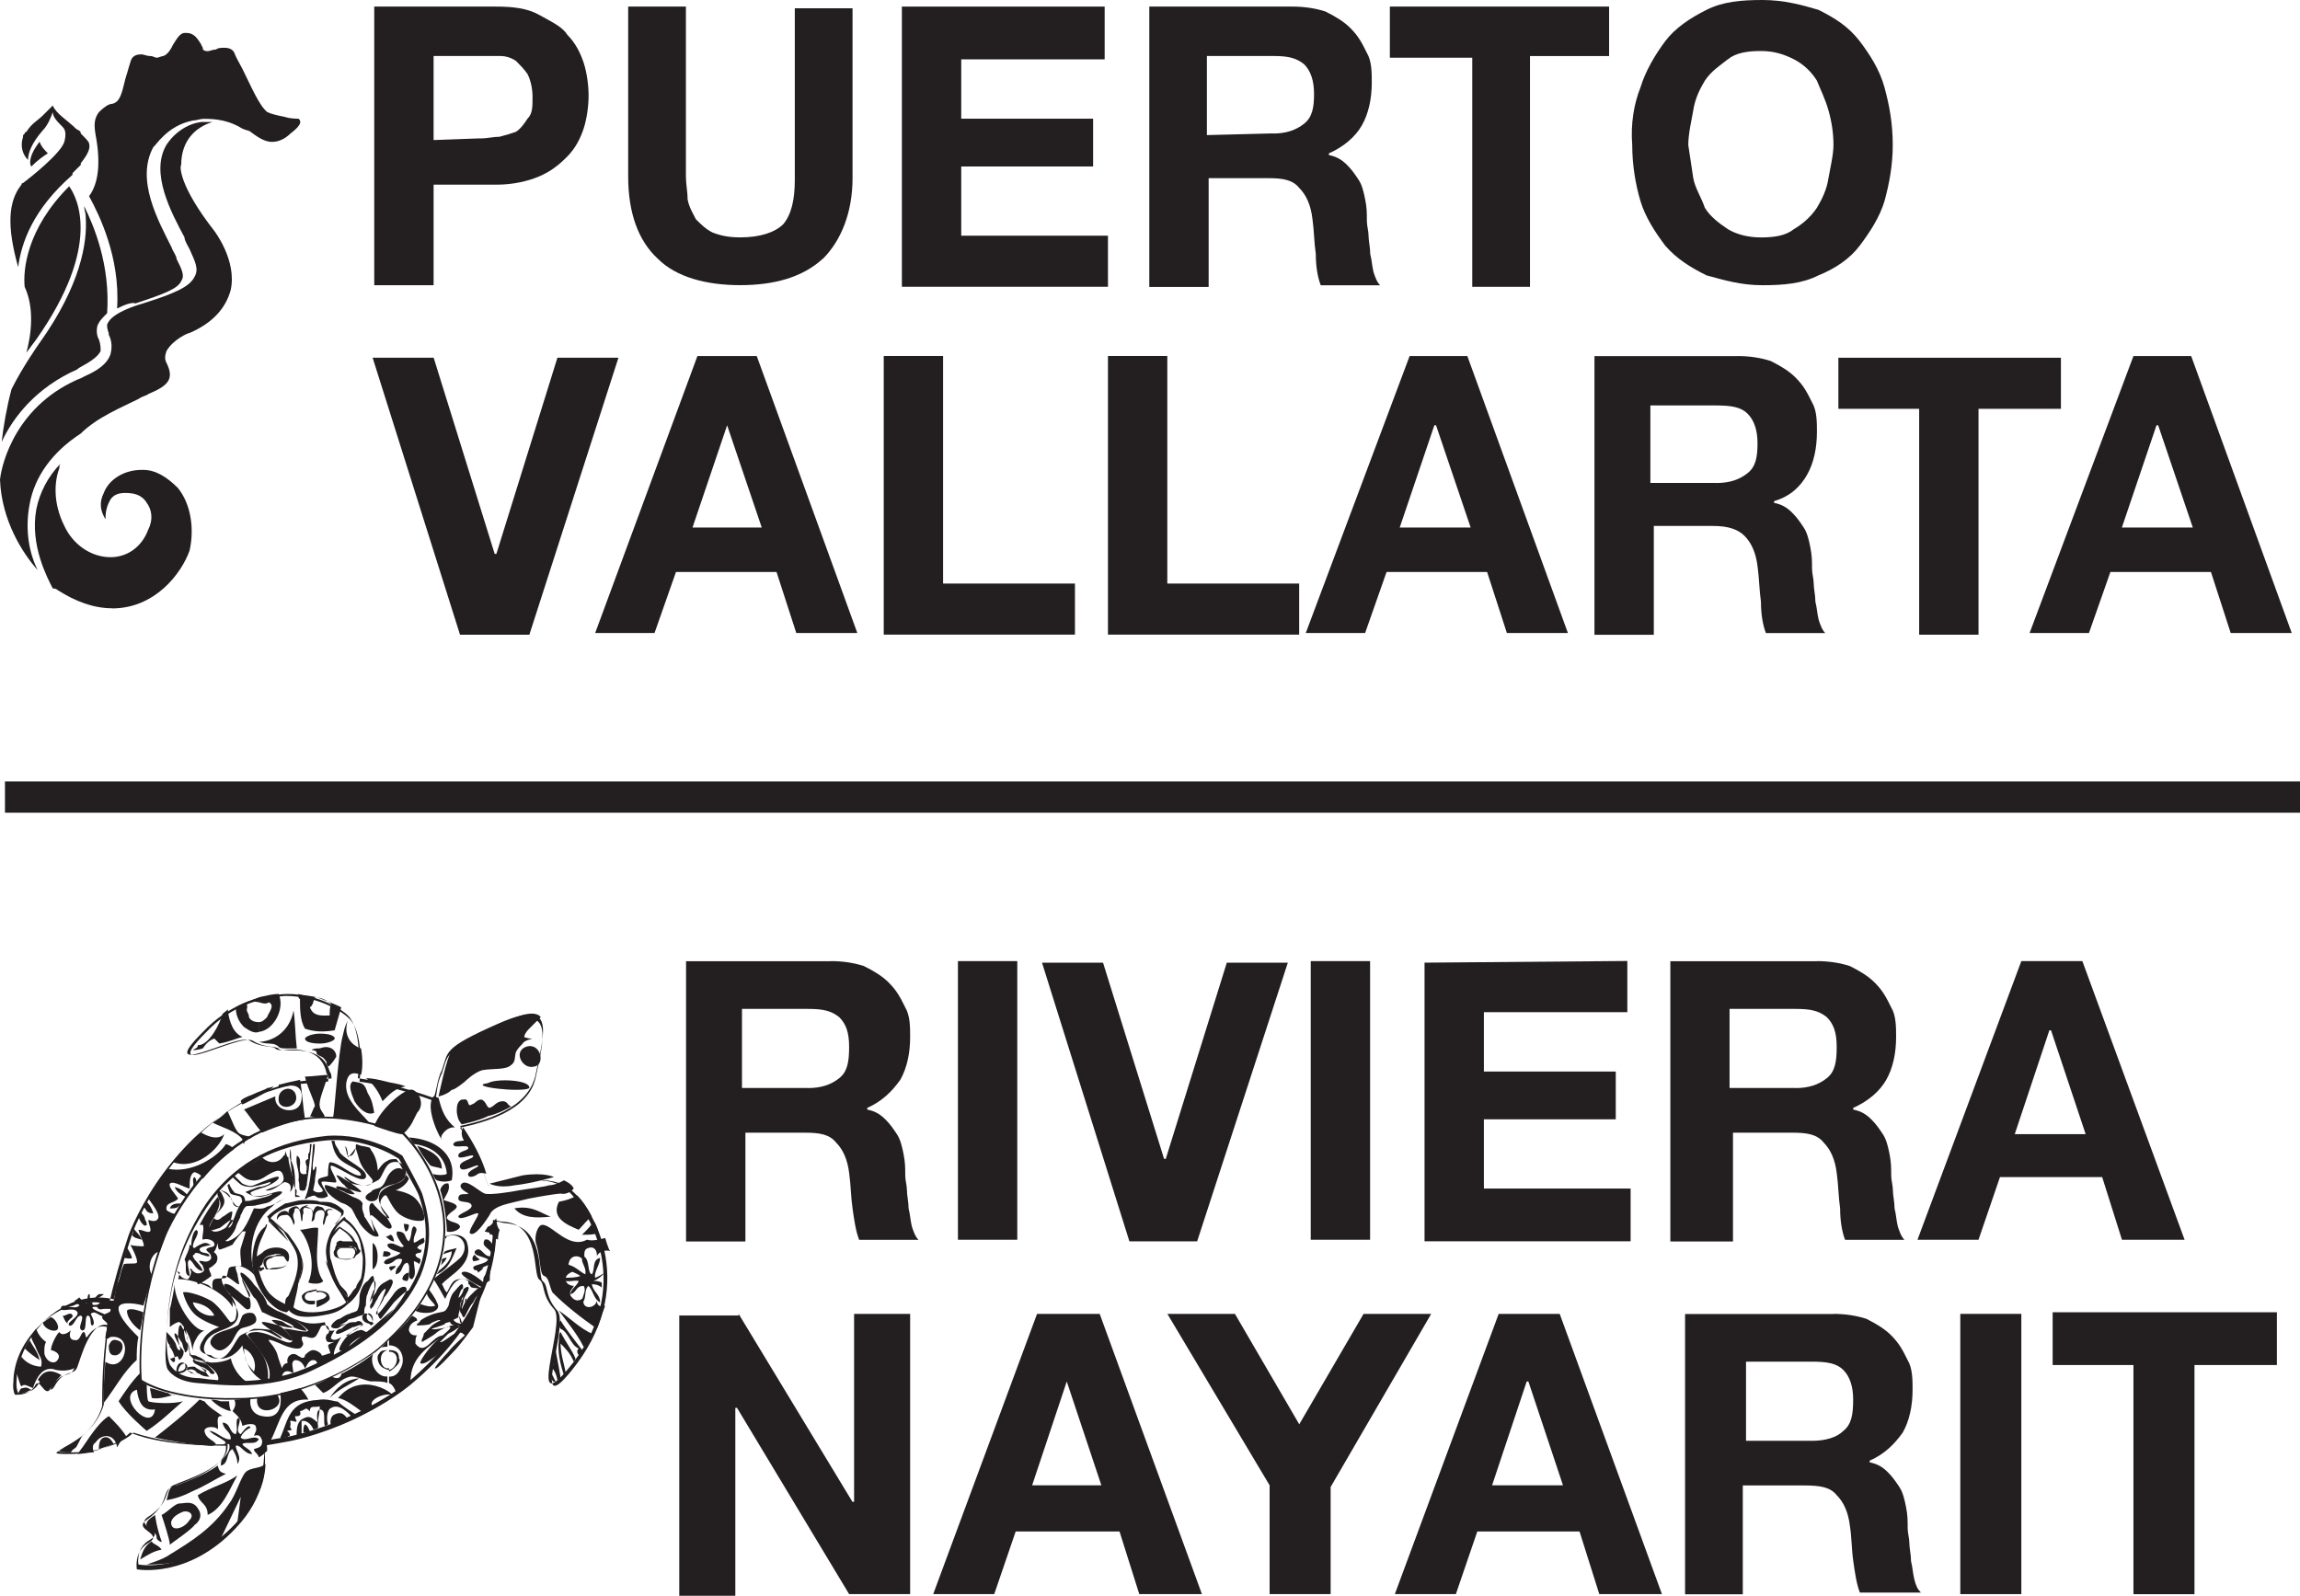
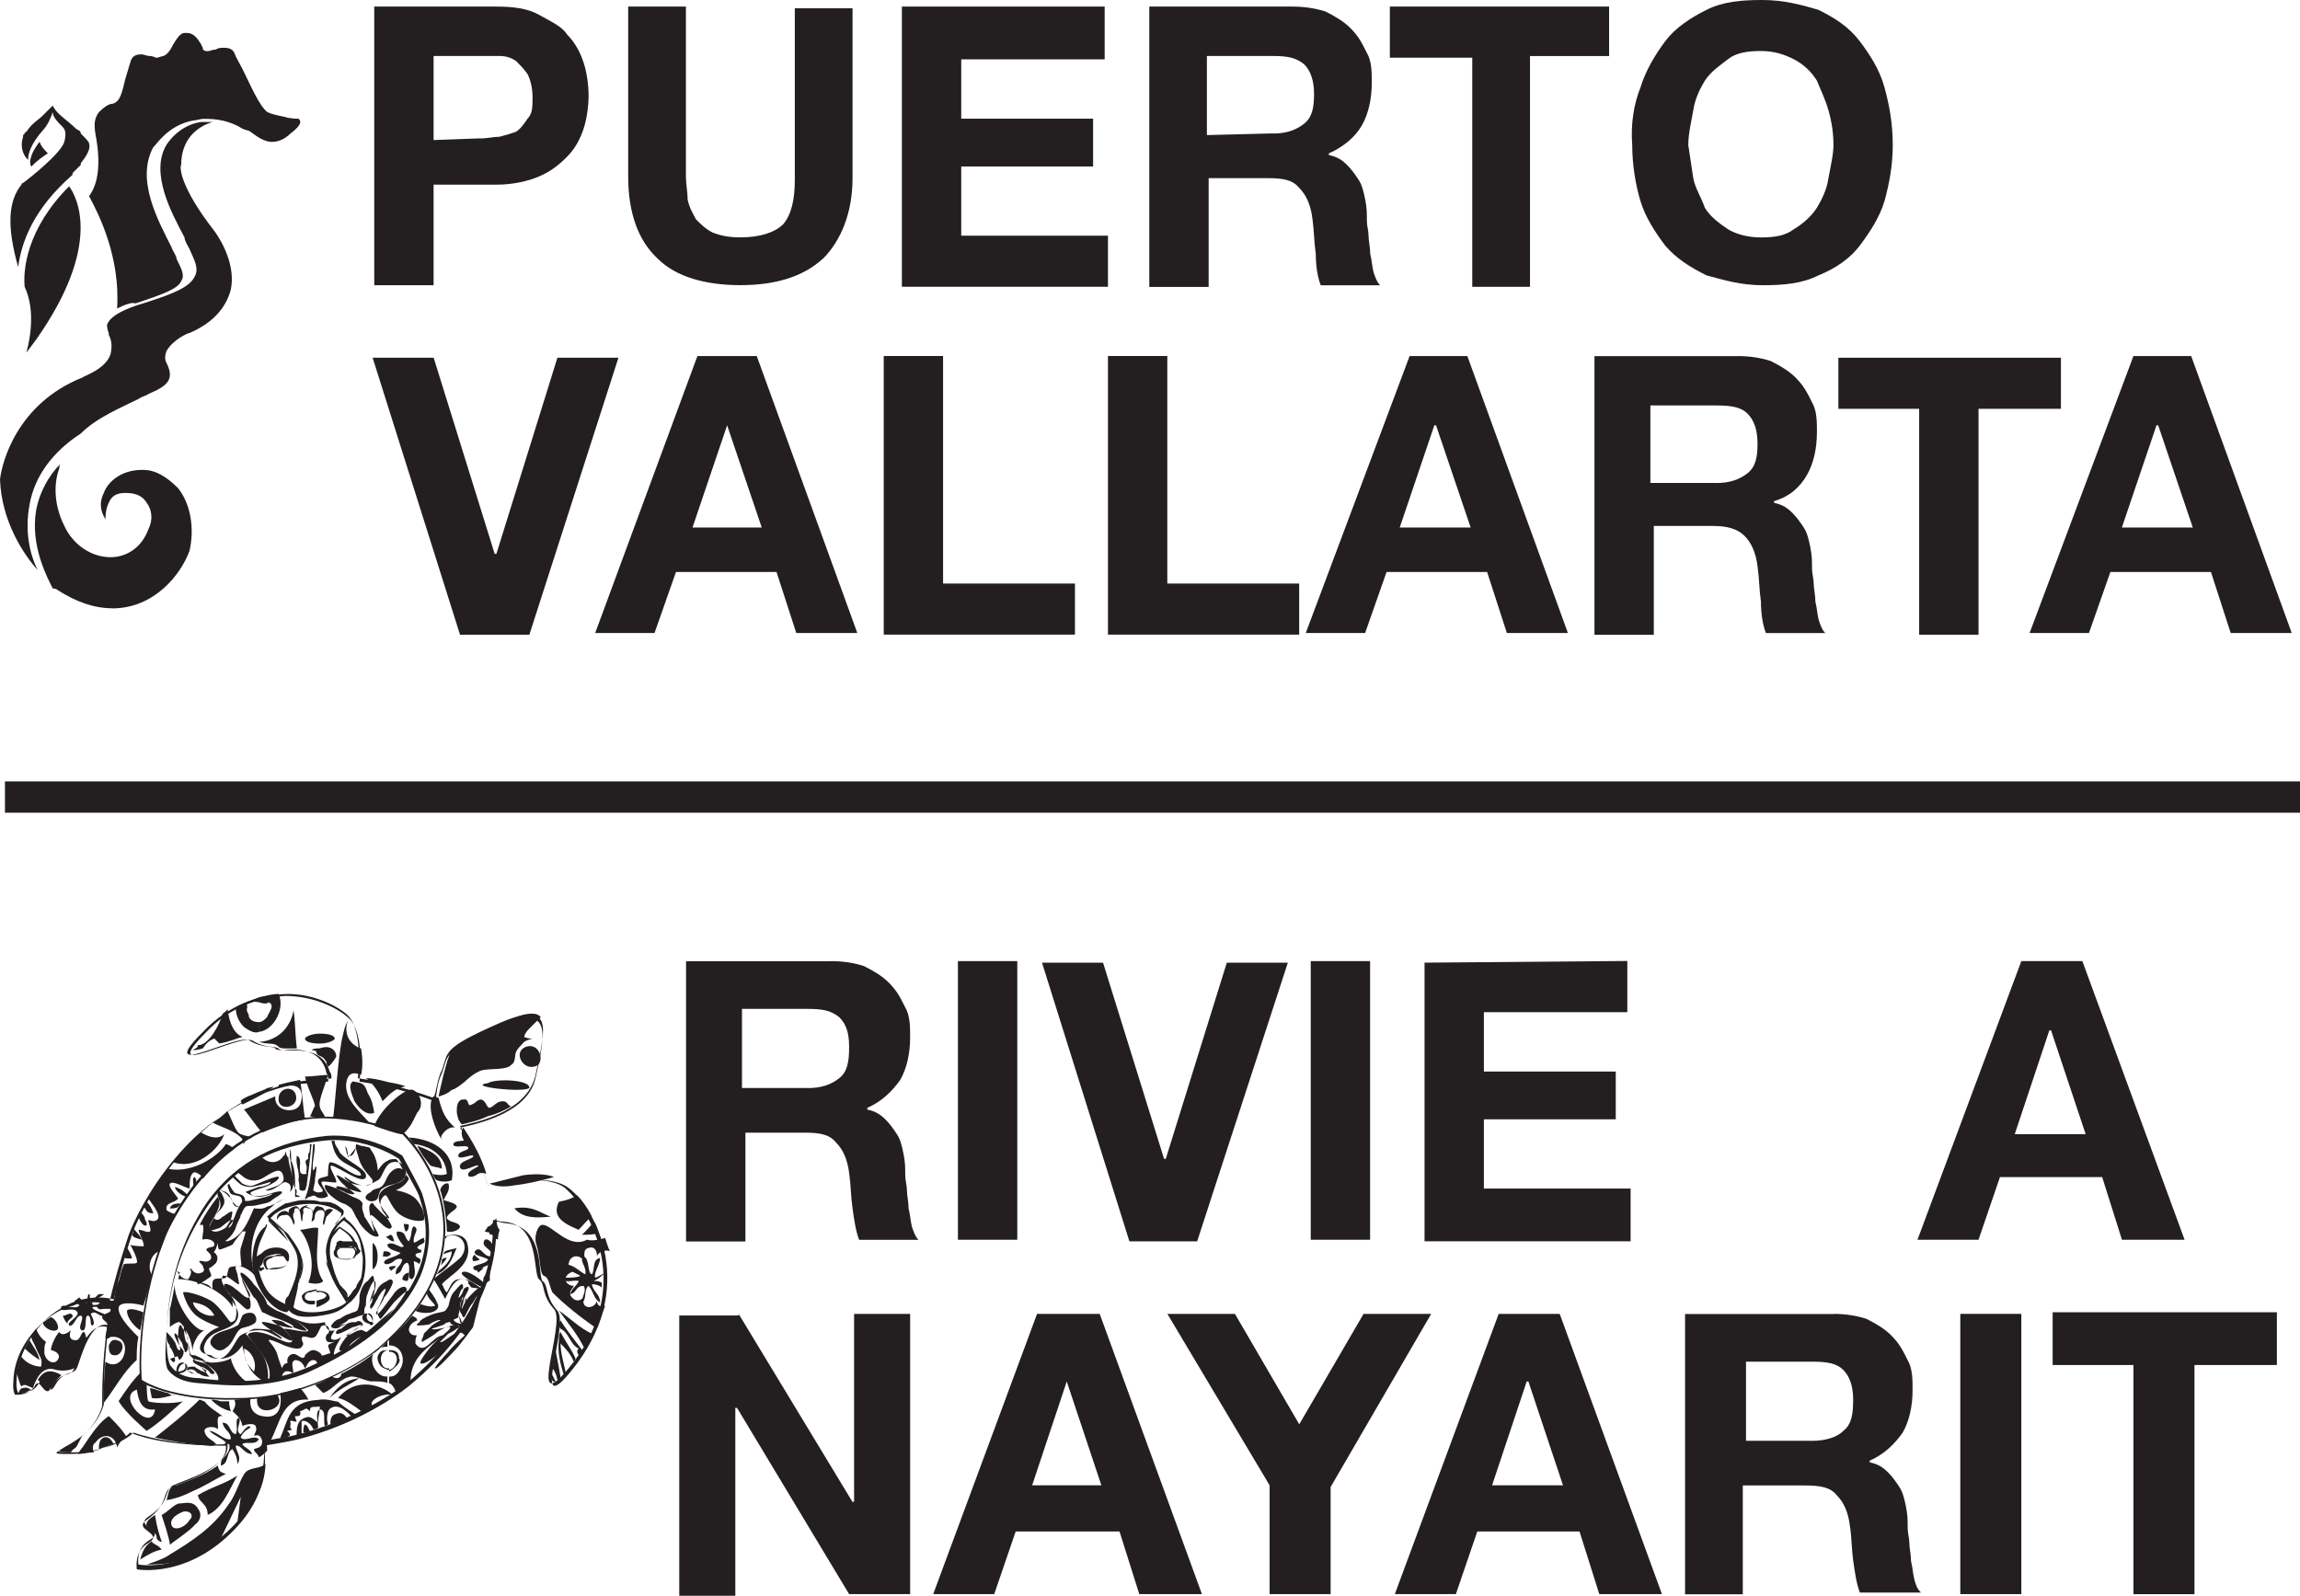
<svg xmlns="http://www.w3.org/2000/svg" id="Layer_1" viewBox="0 0 342.19 237.45">
  <defs>
    <style>
      .cls-1, .cls-2 {
        fill: #231f20;
      }

      .cls-2 {
        fill-rule: evenodd;
      }
    </style>
  </defs>
  <rect class="cls-1" x=".74" y="116.27" width="341.45" height="4.66" />
  <g>
    <g>
      <g>
        <path class="cls-1" d="M68.44,94.44l-13-41.21h9.08l9.08,29.19h.25l9.08-29.19h9.08l-13.25,41.21h-10.3Z" />
        <path class="cls-1" d="M112.59,52.98l14.96,41.21h-9.08l-2.94-9.08h-14.96l-3.19,9.08h-8.83l15.21-41.21h8.83ZM113.33,78.49l-5.15-15.21h0l-5.15,15.21c-.25,0,10.3,0,10.3,0Z" />
        <path class="cls-1" d="M140.31,52.98v33.85h19.62v7.6h-28.45v-41.46h8.83Z" />
        <path class="cls-1" d="M173.67,52.98v33.85h19.62v7.6h-28.45v-41.46h8.83Z" />
        <path class="cls-1" d="M218.31,52.98l14.96,41.21h-9.08l-2.94-9.08h-14.96l-3.19,9.08h-8.83l15.45-41.21h8.59ZM218.8,78.49l-5.15-15.21h-.25l-5.15,15.21h10.55Z" />
        <path class="cls-1" d="M258.54,52.98c1.72,0,3.43.25,4.91.74,1.47.74,2.7,1.47,3.68,2.45,1.23,1.23,1.72,2.21,2.45,3.68.74,1.23.74,2.94.74,4.42,0,2.45-.49,4.66-1.47,6.38-.98,1.72-2.45,3.19-4.91,3.92v.25c1.23.25,1.96.74,2.7,1.47.74.74,1.23,1.47,1.72,2.21.49.74.74,1.72.98,2.94s.25,1.96.25,3.19c0,.74.25,1.47.25,2.21s.25,1.72.25,2.7c.25.98.25,1.72.49,2.7.25.74.49,1.47.98,1.96h-8.83c-.49-1.23-.74-2.94-.74-4.66-.25-1.72-.25-3.43-.49-5.15-.25-2.21-.98-3.68-1.96-4.66s-2.45-1.47-4.66-1.47h-8.83v16.19h-8.83v-41.46h21.34ZM255.35,71.87c1.96,0,3.43-.49,4.66-1.47s1.47-2.45,1.47-4.42-.49-3.43-1.47-4.42-2.45-1.23-4.66-1.23h-9.81v11.53s9.81,0,9.81,0Z" />
        <path class="cls-1" d="M273.51,60.83v-7.6h33.11v7.6h-12.26v33.61h-8.83v-33.61h-12.02Z" />
        <path class="cls-1" d="M326,52.98l14.96,41.21h-9.08l-2.94-9.08h-14.96l-3.19,9.08h-8.83l15.45-41.21h8.59ZM326.24,78.49l-5.15-15.21h-.25l-5.15,15.21h10.55Z" />
      </g>
      <g>
        <path class="cls-1" d="M73.83.98c2.45,0,4.66.25,6.38,1.23s3.43,1.72,4.17,2.94c1.23,1.23,1.96,2.7,2.45,4.17s.74,3.43.74,4.91-.25,3.43-.74,4.91-1.23,2.94-2.45,4.17-2.45,2.21-4.17,2.94-3.92,1.23-6.38,1.23h-9.32v14.96h-8.83V.98h18.15ZM71.38,20.6c1.23,0,1.96-.25,2.94-.25.98-.25,1.72-.49,2.45-.74.74-.49,1.23-1.23,1.72-1.96.74-.74.74-1.72.74-3.19,0-1.23-.25-2.45-.74-3.43-.49-.74-1.23-1.47-1.72-1.96-.74-.49-1.47-.74-2.45-.74h-9.81v12.51l6.87-.25h0Z" />
        <path class="cls-1" d="M122.4,38.51c-2.94,2.7-7.11,3.92-12.26,3.92s-9.57-1.23-12.26-3.92c-2.94-2.7-4.42-6.87-4.42-12.26V.98h8.59v25.27c0,1.23.25,2.21.25,3.43.25,1.23.74,1.96,1.23,2.94.74.74,1.47,1.47,2.45,1.96,1.23.49,2.45.74,4.17.74,2.94,0,5.15-.74,6.38-1.96,1.23-1.47,1.72-3.68,1.72-6.62V1.23h8.59v25.27c0,5.15-1.72,9.32-4.42,12.02Z" />
        <path class="cls-1" d="M164.35.98v7.85h-21.34v8.83h19.62v7.11h-19.62v10.3h21.83v7.6h-30.66V.98h30.17Z" />
        <path class="cls-1" d="M192.31.98c1.72,0,3.43.25,4.91.74,1.47.74,2.7,1.47,3.68,2.45,1.23,1.23,1.72,2.21,2.45,3.68.74,1.23.74,2.94.74,4.42,0,2.45-.49,4.66-1.47,6.38-.98,1.72-2.7,3.19-4.91,4.17v.25c1.23.25,1.96.74,2.7,1.47.74.74,1.23,1.47,1.72,2.21.49.74.74,1.72.98,2.94.25,1.23.25,1.96.25,3.19,0,.74.25,1.47.25,2.21s.25,1.72.25,2.7c.25.98.25,1.72.49,2.7.25.74.49,1.47.98,1.96h-8.83c-.49-1.23-.74-2.94-.74-4.66-.25-1.72-.25-3.43-.49-5.15-.25-2.21-.98-3.68-1.96-4.66-.98-1.23-2.45-1.47-4.66-1.47h-8.83v16.19h-8.83V.98h21.34ZM189.37,19.87c1.96,0,3.43-.49,4.66-1.47,1.23-.98,1.47-2.45,1.47-4.42s-.49-3.43-1.47-4.42c-1.23-.98-2.45-1.23-4.66-1.23h-9.81v11.77l9.81-.25h0Z" />
        <path class="cls-1" d="M206.78,8.59V.98h32.62v7.36h-11.77v34.34h-8.59V8.59h-12.26Z" />
        <path class="cls-1" d="M244.07,13c.74-2.45,2.21-4.91,3.68-6.87s3.68-3.43,6.13-4.66,5.15-1.47,8.34-1.47,5.89.74,8.34,1.47c2.45,1.23,4.42,2.45,6.13,4.66,1.47,1.96,2.94,4.17,3.68,6.87s1.23,5.4,1.23,8.59c0,2.94-.49,5.64-1.23,8.34-.74,2.45-2.21,4.66-3.68,6.62-1.47,1.96-3.68,3.43-6.13,4.42-2.45,1.23-5.15,1.47-8.34,1.47s-5.64-.74-8.34-1.47c-2.45-1.23-4.42-2.45-6.13-4.42-1.47-1.96-2.94-4.17-3.68-6.62-.74-2.45-1.23-5.4-1.23-8.34-.25-3.19.25-6.13,1.23-8.59ZM251.92,26.49c.25,1.47,1.23,2.94,1.72,4.42.74,1.23,1.96,2.21,3.43,3.19,1.23.74,2.94,1.23,4.91,1.23s3.68-.25,4.91-1.23c1.23-.74,2.45-1.72,3.43-3.19.74-1.23,1.47-2.7,1.72-4.42.25-1.47.74-3.43.74-4.91,0-1.72-.25-3.43-.74-5.15s-1.23-3.19-1.72-4.42c-.74-1.23-1.96-2.45-3.43-3.19s-2.94-1.23-4.91-1.23-3.68.25-4.91,1.23-2.45,1.72-3.43,3.19c-.74,1.23-1.47,2.7-1.72,4.42-.25,1.47-.74,3.43-.74,5.15.25,1.72.49,3.19.74,4.91Z" />
      </g>
    </g>
    <g>
-       <path class="cls-1" d="M.25,65.74c.25-2.21.74-5.15,1.47-7.85,1.72-3.43,4.17-6.87,4.17-6.87,6.13-8.59,7.11-14.96,6.87-18.64,0-.74-.25-1.23-.25-1.72,1.47,2.94,3.92,8.83,3.43,15.94-.74.74-1.23,1.23-1.47,1.96-.25,1.23.25,1.96.25,1.96.25.74.25,1.23.25,1.72-.74,1.47-3.43,2.45-3.43,2.7-6.13,2.7-9.57,7.11-11.28,10.79Z" />
      <path class="cls-1" d="M2.7,39.74c-1.72-6.13-1.47-9.81.49-12.26,0,0,0-.25.25-.25h0c.98-.74,5.64-4.42,6.13-6.13h0c.25-.98.25-1.72-.25-2.21-.74-.74-1.47-1.47-1.47-2.21h0c-.25.74-.74,1.96-1.47,2.7-1.72,1.96-2.21,3.43-2.21,4.42-.74-.74-1.23-1.96-.74-3.43v-.25l.25-.25c0-.25.25-.25.25-.25.74-1.23,1.72-1.72,2.45-2.45s1.23-1.23,1.47-1.47c.49,1.23,2.21,2.21,3.43,3.43.25.25.74.25.74.74.74.74,1.23,1.23,1.23,1.47.25.74-.25,1.72-1.23,2.94v.25c-.25.25-.74.74-1.23,1.23v.25c-5.89,5.15-7.6,10.06-8.09,13.74Z" />
      <path class="cls-1" d="M3.92,52.49c.74-2.7,1.23-6.62-.25-9.81h0c-.25-2.45.25-8.59,6.62-14.96,1.23,1.72,4.91,8.83-4.91,22.81,0,0-.74.98-1.47,1.96Z" />
      <path class="cls-1" d="M4.66,24.77c-.25-.25-.49-1.47,1.23-3.68.25.74.74,1.23,1.23,1.72-.74.49-1.47.98-2.45,1.96Z" />
      <path class="cls-1" d="M17.42,45.87c.49-7.6-2.7-13.98-4.17-16.68,1.47-1.96,1.72-5.15.98-9.08-.25-1.47-.25-2.45.49-3.43.74-.74,1.47-1.23,1.96-1.23,1.23-.25,1.47-1.72,1.96-3.68.25-.74.49-1.72.74-2.45.25-1.23,1.23-1.23,1.72-1.23.25,0,.74.25,1.23.25s.74.25.98.25.74-.25.98-.25c.74-.25,1.23-1.23,1.47-1.72.49-.74.98-1.72,1.72-1.72h.25c1.23,0,1.72.98,2.21,1.72,0,.25.25.25.25.74.25.25.49.25.74.25s.74-.25,1.23-.25c.25-.25.74-.25,1.23-.25.74,0,1.23.25,1.47.74.25.74.74,1.47,1.23,2.45,1.23,2.45,2.45,5.4,3.68,6.38.49.25,1.47.49,2.7.74.74.25,1.96.25,1.96.25.25.25.74.74-1.23,2.21-.74.74-1.72,1.23-2.7,1.23h0c-.74,0-1.23-.25-1.72-.49-.49-.25-1.47-.98-1.47-.98h0c-.25-.25-.74-.25-1.23-.49-1.96-1.23-3.92-1.47-5.64-1.47-.74,0-1.23.25-1.72.25-3.92.74-5.64,3.92-5.89,3.92-2.7,4.91.74,11.04,2.7,14.96.25.74.74,1.23.74,1.72.74,1.47,1.23,2.45.74,3.19-.49,1.23-2.45,1.96-6.87,3.43-.49-.25-1.72.25-2.7.74Z" />
      <path class="cls-1" d="M16.68,90.51c-2.7,0-5.4-.98-8.09-2.7q-.25-.25-.74-.25c-.74-1.47-3.43-6.38-2.45-11.77.49-2.45,1.72-4.91,3.68-6.87-.25.25-.25.49-.25.74-.74,1.96-.98,5.15.74,8.59,1.23,2.7,3.92,4.66,6.87,4.66h0c2.45,0,4.66-1.47,5.64-4.17.74-1.47.49-2.94-.25-3.92-.74-1.23-1.96-1.47-3.19-1.47-.98,0-1.72.25-2.21.98-.25.49-.74,1.23-.74,2.94-.74-1.23-.98-2.45-.25-3.92.74-1.96,2.94-3.43,5.64-3.43h.25c1.96,0,3.68,1.23,5.15,2.7,1.96,2.45,2.45,6.13,1.72,9.32-1.23,3.43-5.15,8.59-11.53,8.59h0Z" />
      <path class="cls-1" d="M5.64,84.87c-2.21-2.45-5.4-7.36-5.64-13.49.25-2.45,2.45-11.28,12.26-15.21.25-.25,3.43-1.23,4.17-3.43.25-.98.25-1.96-.25-2.94v-.25s-.25-.49-.25-1.23c.25-.74,1.23-1.96,5.4-3.19,4.66-1.47,6.87-2.45,7.6-3.92.74-1.23,0-2.45-.74-4.17-.25-.49-.74-1.23-.74-1.72-1.96-3.68-5.15-9.57-2.7-13.74,0,0,1.72-2.94,5.15-3.43.25,0,.74,0,.98,0h.74c-2.45.74-4.66,2.7-4.66,6.38-.25.25-.25,3.19,4.91,9.81,0,0,3.43,4.42,2.45,8.83-.74,2.7-2.7,4.91-6.13,6.38-.25,0-2.45.98-3.43,2.7-.25.74-.25,1.23,0,1.72,1.23,2.45.25,3.43-2.7,4.66-.25.25-.74.25-1.47.74-2.45,1.23-6.13,2.7-8.59,5.15h0c-4.17,2.7-6.87,6.38-7.6,10.55-.74,3.92,0,7.36,1.23,9.81Z" />
    </g>
  </g>
  <g>
    <g>
      <g>
        <path class="cls-1" d="M109.89,195.5l16.93,27.96h.25v-27.96h8.34v41.7h-9.08l-16.68-27.72h-.25v27.96h-8.34v-41.7h8.83v-.25Z" />
        <path class="cls-1" d="M163.61,195.5l15.21,41.7h-9.32l-2.94-9.32h-15.45l-3.19,9.32h-9.08l15.45-41.7h9.32ZM163.86,221.01l-5.15-15.45h0l-5.15,15.45h10.3Z" />
        <path class="cls-1" d="M173.67,195.5h10.06l9.57,16.43,9.57-16.43h10.06l-14.96,25.76v15.94h-9.08v-16.19l-15.21-25.51Z" />
        <path class="cls-1" d="M232.05,195.5l15.21,41.7h-9.32l-2.94-9.32h-15.21l-3.19,9.32h-9.08l15.45-41.7h9.08ZM232.54,221.01l-5.15-15.45h-.25l-5.15,15.45h10.55Z" />
        <path class="cls-1" d="M272.77,195.5c1.72,0,3.43.25,4.91.74,1.47.74,2.7,1.47,3.68,2.45,1.23,1.23,1.72,2.21,2.45,3.68.74,1.23.74,2.94.74,4.42,0,2.45-.49,4.66-1.47,6.38-1.23,1.72-2.7,3.19-4.91,4.17v.25c1.23.25,1.96.74,2.7,1.47.74.74,1.23,1.47,1.72,2.21s.74,1.72.98,2.94c.25,1.23.25,1.96.25,3.19,0,.74.25,1.47.25,2.21s.25,1.72.25,2.7c.25.98.25,1.72.49,2.7.25.98.49,1.47.98,1.96h-9.08c-.49-1.23-.74-2.94-.98-4.66-.25-1.72-.25-3.68-.49-5.15-.25-2.21-.98-3.68-1.96-4.66-.98-1.23-2.45-1.47-4.91-1.47h-9.08v16.19h-8.59v-41.7h22.08ZM269.58,214.39c1.96,0,3.68-.49,4.66-1.47,1.23-.98,1.47-2.45,1.47-4.66,0-1.96-.49-3.43-1.47-4.42s-2.45-1.23-4.66-1.23h-9.81v11.77h9.81Z" />
        <path class="cls-1" d="M300.73,195.5v41.7h-9.08v-41.7h9.08Z" />
        <path class="cls-1" d="M305.39,203.11v-7.85h33.36v7.85h-12.26v34.1h-9.08v-34.1h-12.02Z" />
      </g>
      <g>
        <path class="cls-1" d="M123.63,143.01c1.72,0,3.43.25,4.91.74,1.47.74,2.7,1.47,3.68,2.45,1.23,1.23,1.72,2.21,2.45,3.68.74,1.23.74,2.94.74,4.42,0,2.45-.49,4.66-1.47,6.38-1.23,1.72-2.7,3.19-4.91,4.17v.25c1.23.25,1.96.74,2.7,1.47s1.23,1.47,1.72,2.21.74,1.72.98,2.94.25,1.96.25,3.19c0,.74.25,1.47.25,2.21s.25,1.72.25,2.7c.25.98.25,1.72.49,2.7.25.74.49,1.47.98,1.96h-8.83c-.49-1.23-.74-2.94-.98-4.66-.25-1.72-.25-3.43-.49-5.15-.25-2.21-.98-3.68-1.96-4.66-.98-1.23-2.45-1.47-4.66-1.47h-8.83v16.19h-8.83v-41.7h21.59ZM120.2,161.9c1.96,0,3.43-.49,4.66-1.47s1.47-2.45,1.47-4.66-.49-3.43-1.47-4.42c-1.23-.98-2.45-1.23-4.66-1.23h-9.81v11.77h9.81Z" />
        <path class="cls-1" d="M151.35,143.01v41.46h-8.83v-41.46h8.83Z" />
        <path class="cls-1" d="M168.03,184.71l-13-41.46h9.08l9.08,29.19h.25l9.08-29.19h9.08l-13.49,41.46h-10.06Z" />
        <path class="cls-1" d="M203.84,143.01v41.46h-8.83v-41.46h8.83Z" />
        <path class="cls-1" d="M242.11,143.01v7.6h-21.34v8.83h19.62v7.11h-19.62v10.3h21.83v7.85h-30.66v-41.46l30.17-.25h0Z" />
-         <path class="cls-1" d="M270.32,143.01c1.72,0,3.43.25,4.91.74,1.47.74,2.7,1.47,3.68,2.45,1.23,1.23,1.72,2.21,2.45,3.68.74,1.23.74,2.94.74,4.42,0,2.45-.49,4.66-1.47,6.38-.98,1.72-2.7,3.19-4.91,4.17v.25c1.23.25,1.96.74,2.7,1.47.74.74,1.23,1.47,1.72,2.21s.74,1.72.98,2.94.25,1.96.25,3.19c0,.74.25,1.47.25,2.21s.25,1.72.25,2.7c.25.98.25,1.72.49,2.7.25.74.49,1.47.98,1.96h-8.83c-.49-1.23-.74-2.94-.74-4.66-.25-1.72-.25-3.43-.49-5.15-.25-2.21-.98-3.68-1.96-4.66-.98-1.23-2.45-1.47-4.66-1.47h-8.83v16.19h-9.32v-41.7h21.83ZM267.13,161.9c1.96,0,3.43-.49,4.66-1.47s1.47-2.45,1.47-4.66-.49-3.43-1.47-4.42c-1.23-.98-2.45-1.23-4.66-1.23h-9.81v11.77h9.81Z" />
        <path class="cls-1" d="M309.81,143.01l15.21,41.46h-9.32l-2.94-9.32h-15.21l-3.19,9.32h-9.08l15.45-41.46h9.08ZM310.3,168.76l-5.15-15.45h-.25l-5.15,15.45h10.55Z" />
      </g>
    </g>
    <g>
      <g>
        <g>
          <path class="cls-1" d="M68.93,167.78c1.47,2.21,2.7,4.42,3.43,6.87,0,0-.74-.25-1.23,0-.25.25-1.23.74-1.47.25-.25-.74,1.72-1.23,1.47-1.47-.25-.25-2.45,1.23-2.7.25s2.21-1.23,1.96-1.72c-.25-.25-2.21.74-2.21,0s1.72-.74,1.47-1.23-2.21.25-2.21-.49c.25-.74,1.96-.25,1.47-.74-.49-.98,0-1.72,0-1.72Z" />
          <path class="cls-1" d="M53.72,156.01c.25,1.47.25,2.94,0,3.92-1.23-.49-1.96-.25-2.21,1.23-.25,2.45,1.96,4.17,3.43,5.89-1.23-.25-3.43-.74-5.4-.74.25-.74.74-9.57,1.47-12.26.25-.98.25-1.23.74-2.21-.74,2.21.49,3.68,1.96,4.17h0Z" />
          <path class="cls-1" d="M78.25,155.76c-1.96.74-.49,3.43,1.23,2.94,1.72-.25.98-3.68-1.23-2.94Z" />
          <path class="cls-1" d="M43.91,162.63c-.74-1.23-2.45-.49-2.45.74-.25,2.21,3.43,1.47,2.45-.74Z" />
          <path class="cls-1" d="M52.49,160.91c-.74.49-.25,1.72.25,2.94.74,1.23,1.96,2.21,2.94,1.72-.25-1.23-.25-1.72-.98-2.94-.49-1.47-.74-1.47-2.21-1.72Z" />
          <path class="cls-1" d="M37.53,169.25c-.74-.25-1.23-.25-1.72-.49-.74-.25-1.23-1.96-1.96-3.43-.74.74-1.47,1.23-2.21,1.72,1.47.74,3.43,1.23,4.42,2.45,0,.25,0,.49.25.74,0-.49.49-.74,1.23-.98Z" />
          <path class="cls-1" d="M48.32,166.07c-.25-.49-.74-.98-.74-1.47-.25-.74.74-2.94,1.23-4.66-.74,0-2.45.25-3.43.25.25,1.47,1.47,3.68,1.47,4.42-.25.25-.49,1.23-.74,1.47.98.25,1.96.25,2.21,0Z" />
          <path class="cls-1" d="M67.7,167.78c-1.47-1.23-1.96-2.45-2.45-4.42l-.74-.25c-1.47,1.72,1.23,6.87,1.23,6.38-.49-.25.74-1.96,1.96-1.72Z" />
          <path class="cls-1" d="M28.7,176.61c.25-.49-.25-1.23.25-1.47.25.25.25.49.25.74q-.25.49-.49.74h0ZM27.96,177.84c0,.25-.25.25-.25.25-.74-.25-1.47-.74-1.72-1.47.98.25,1.47.74,1.96,1.23h0ZM26.49,179.56c-.25.25-.74.25-1.23.25.25-.74.98-.74,1.72-.74,0,0-.25.25-.49.49Z" />
          <path class="cls-1" d="M76.53,179.8c1.23,1.47,3.19,1.47,5.4,1.23-1.47-.49-2.7-1.72-5.4-1.23Z" />
          <path class="cls-1" d="M73.59,185.93c-.25-.74-.74-1.72-1.47-1.47-.74,1.23,1.23,1.23.98,2.45-1.23.25-1.47-1.72-2.45-.74-.25.74,1.23.74,1.96,1.23-.25.74-2.21.74-2.21,1.23.25,1.23,2.21-.98,2.7-.25-.25,1.23-1.72,1.47-.98,2.45.25.25.49-.25.74-.25,0-1.96.49-3.43.74-4.66Z" />
          <path class="cls-1" d="M66.48,183.24c.74.25,1.96-.25,1.96-.74-.25-.74-1.47-.49-1.96-1.23,0-.74,1.47-1.23,1.47-1.72s-1.23-.74-1.96-.98c.49-.98.98-1.47.74-2.45-.74-.25-1.23.74-1.23.98.49,1.23.98,4.66.98,6.13Z" />
          <path class="cls-1" d="M70.89,188.88c0,.25.25.25.25.49.25-.25.74-.49.74-.74-.25,0-.74.25-.98.25Z" />
          <path class="cls-1" d="M11.04,193.54c.25.25.98.74.74.74-.74.74-2.45-.49-2.7.25-.25.98,1.96-.25,2.45.74.25.74-1.72,1.47-1.23,1.96.74.25.98-1.47,1.72-1.47.74.25-.74,1.96.25,2.21.74,0,.25-1.96.74-2.21.74,0,.25,1.47.74,1.47.49-.25,0-1.23-.25-1.72.74-.74,1.47.74,2.21.25.25-.25-1.96-.74-1.96-1.23.25-.25,2.45.25,2.45-.25-.25-.74-2.45.25-2.45-.25-.25-.49,1.23-.98,1.72-1.47h-.74c-.49.25-.98,1.23-1.23,1.23s0-1.23-.25-1.23-.25.98-.25,1.23c-.25.25-.74-.25-1.23-.74q-.49.49-.74.49Z" />
          <path class="cls-1" d="M10.79,195.75c-.25-.74-1.23.25-1.47,0,.25.49.25.74.74,1.23-.25-.49.98-.98.74-1.23Z" />
          <path class="cls-1" d="M6.38,196.73c0,.74,1.23,1.47,1.96,1.23s0-1.72-.74-1.96c-.25,0-.98.74-1.23.74Z" />
          <path class="cls-1" d="M17.42,199.43c-.74-.25-.98.25-1.23.74v.25c0,.74.25,1.23.74,1.23,1.23.25,1.96-1.96.49-2.21Z" />
          <path class="cls-1" d="M38.27,208.01q-.25.25,0,0c-.49,3.19,4.66,1.72,2.94-.49-1.23.25-2.21.49-2.94.49Z" />
          <path class="cls-1" d="M18.89,213.9c-.74-1.23-1.72-2.21-2.7-3.19-1.23.74-2.45,2.45-3.92,4.66-.25.25-.49.74-.74.98.74,0,1.72-.25,2.45-.25-.25-.49-.25-1.23.25-1.47.98-1.47,2.94-1.23,3.19.74.49-.98.98-1.47,1.47-1.47Z" />
          <path class="cls-1" d="M33.11,211.69c.25,1.23,1.23,1.23,1.23,2.45-.98.25-2.21-1.23-3.19-1.23.74.74,1.72.98,2.45,1.72l-.25.25h.74c.25.74-.25,1.47-.98,2.21-.25.25-.25.74-.25.98,1.23-.25.74-1.96,1.72-2.45.49.74.74,1.47.74,2.21.74-.98-.25-1.96-.25-2.7.74-.25,1.23,1.23,2.45,1.23-.25-.74-1.23-.98-1.47-1.47.49-.49,1.96.25,2.45-.74-.74-.74-1.96.49-2.7-.25.25-.74.98-1.23,1.47-1.47-.25-.74-1.23.74-1.47.98-.98-.49.25-1.96-.25-2.45-.74.25,0,1.72-.49,2.45-.98-.25-.74-1.72-1.96-1.72Z" />
          <path class="cls-1" d="M15.45,213.9c-.74.25-.74,1.23-.74,1.72.74-.25,1.47-.49,2.21-.74-.25-.49-.74-1.23-1.47-.98Z" />
          <path class="cls-1" d="M35.32,219.54c-1.72,1.23-3.92,1.72-5.89,2.94.25,1.23,1.47,1.23,1.47,2.94,2.21-.98,3.19-3.68,4.42-5.89Z" />
          <path class="cls-1" d="M29.44,224.45c-.74-1.23-1.96-.74-2.7-.74s-1.72,1.23-2.7,1.72c.25.74,1.23,3.68,1.23,4.42.25-.25,3.19-2.21,3.68-2.94.74-.49,1.23-1.47.49-2.45ZM28.21,226.16c-.74,1.23-2.45,1.72-2.7.74-.25-.74.49-1.47,1.72-1.96.98-.25,1.72.49.98,1.23Z" />
          <path class="cls-1" d="M20.85,232.05c1.23-.74,1.96-1.23,3.19-1.47-.49-.74-1.23-.74-1.47-1.23-1.23.74-1.47,1.96-1.72,2.7Z" />
          <path class="cls-1" d="M44.15,156.01h-1.23c-.74,0-1.23,0-1.47-.25-.74-.74-1.47-.25-2.94-.74h.25c2.45-.25,4.42-1.96,4.91-4.66.25,1.47.25,3.68.49,5.64h0ZM36.06,154.29c-.98.25-1.96.74-3.43.98-.25-.25-.49-.49-.74-.74-.74.25-1.23.74-1.72,1.47-.74.25-1.23.25-1.47.25.25-.25.74-.25.74-.74h.25c1.47-.25,2.94-2.94,3.43-4.66.25-.25.74-.49.74-.74.25,2.21.98,3.68,2.21,4.17h0ZM44.64,160.67c.25,1.23.49,4.42.74,5.89-1.96.25-4.66,1.23-6.38,1.96-.74-.74-2.21-2.94-2.7-3.43,1.72-.74,2.94-1.23,4.66-1.96-.25,2.21,2.94,2.7,3.68,1.23.25-.49.25-.98.25-1.47-.25-1.96-2.21-1.23-3.43-1.23v-.25c.98-.25,1.96-.49,3.19-.74Z" />
          <path class="cls-1" d="M38.51,148.4v.74c-1.23-.25-1.96-.25-1.72.74-.25.74.25.74.25,1.47.25.49.74.74,1.47.74v1.47c-.74.25-1.47-.25-2.21-.74-.74-.74-1.23-1.72-1.23-2.94,1.23-.74,2.21-.98,3.43-1.47ZM38.51,152.08c.49,0,.74-.25,1.23-.74.25-.74,1.23-1.72.25-2.21-.25.25-.74.25-1.47,0v-.74c1.23-.25,1.96-.49,2.94-.49.98,2.21-.74,5.4-2.94,5.64v-1.47Z" />
          <path class="cls-1" d="M89.04,183.48c-.74.25-1.47.25-2.45.25.74-.74,1.23-1.23,1.72-1.96.25,0,.74,1.47.74,1.72Z" />
          <path class="cls-1" d="M3.68,200.65c.74.74,1.47,1.23,2.21,1.72-.25-1.23-.98-1.96-1.47-2.94-.25.25-.49.74-.74,1.23Z" />
          <path class="cls-1" d="M78.74,161.9c.25-1.23-4.91-1.47-6.13-.74-3.43.49,5.15,1.47,6.13.74Z" />
          <path class="cls-1" d="M15.21,194.27h0ZM12.26,200.65c-.49,1.23-.74,2.21-1.23,2.94-.49.25-1.47.49-2.7.25-1.96-.74-2.94,1.23-3.43,2.7-.74-.25-1.23-.74-1.72-.25-.25-.25-.49-1.47-.74-1.96.25-.74.25-1.47.74-2.45.74.98,1.96,1.47,2.94,1.47.25-1.23-.25-1.47-.74-2.7-.25-.74-.74-1.23-.74-1.96.25-.25.49-.74.74-.98.25.74.74,1.47,1.47,1.96-.25.49-.25.74-.25,1.72.25,1.23,1.47,1.72,1.96.98.74-.98-.74-1.47-.98-1.47,0-.74.74-2.21,1.23-2.7.49.74,1.47,0,1.72-.25-.25.74-.25,1.47.74,1.47.74,0,.74-1.23,1.23-1.23q.25.25.25.74c.49,0,.25.49-.49,1.72ZM22.08,178.33c.74-1.23,1.72-2.94,2.94-4.42,3.43.74,7.36-1.72,8.59-3.68.74.25.98.49,1.23.74-1.72,1.23-3.43,2.94-4.66,4.42-.25-.74-1.23-.98-1.23-.98-.74.25-.74,1.47-.74,2.45-.98-.25-2.45-1.23-2.94-.74-.25.49.74,1.47,1.23,2.21-.49.74-1.96.49-1.72,1.72.25.25,1.23.74,1.47.49-.98,1.47-1.47,2.94-1.72,3.68s-.49,1.23-.74,1.96c-1.23.25-1.96,2.21-1.23,3.43-.25,1.47-.74,3.19-1.23,4.66-.74-.25-3.43-.74-3.68.25-.25,1.47,2.7,4.17,2.94,4.42-.25,1.23-.25,2.45-.25,3.43-1.96,1.72-3.19,4.17-4.91,6.38,0-1.47,0-3.68.25-6.13,2.94,1.96,4.42-4.17.74-3.68-.25.25-.49.25-.74.25,0-.74.25-1.23.25-1.72v-.25c.25-.49-.74-.74-.74-1.23.25-.74,1.47-.49,1.23-1.23.25,0-.49,0-.98,0-.25,0-.74.25-.98-.25-.25-.25.74-.98,1.23-1.23.25.25.74.25,1.23.25.25-.98.25-1.96.74-2.94.25-.74.25-1.23.74-2.45.25-.25,1.72,0,1.96-.25.25-.49-.98-2.7-.98-2.7.25.25,1.96.25,1.96.25.25-.25-.49-1.47-.74-2.45.74,0,1.23.49,1.72.25.25-.25-.25-1.23-.25-1.72.74.25,1.23.25,1.47-.25.25-.74-.98-2.21-1.47-2.94h0ZM15.45,197.22h0Z" />
          <path class="cls-1" d="M62.06,165.57c1.23-1.23.25-3.19-.74-3.43-.98-.25-4.66,2.7-5.64,5.4.74.25,3.43,1.23,4.17,1.23.49-.25,1.23-1.23,1.47-1.72l.74-1.47Z" />
          <path class="cls-1" d="M65,175.63c.74.25,1.47.25,2.21,0,.74-3.92-2.45-6.13-6.38-6.38.25.25.49.74.74.98,2.21.25,4.66,1.47,4.91,4.42-.25.25-1.47.25-2.21,0,.25,0,.25.74.74.98Z" />
          <path class="cls-1" d="M64.02,173.42c.49.25,1.23.25,1.72.49,0-1.96-1.72-2.7-3.68-3.43.49.98.98,1.72,1.96,2.94Z" />
          <path class="cls-1" d="M21.34,182.26c-.25-.25-.49-.49-.74-1.23.25-.25.25-.74.25-.74.25.25.74.74.74,1.23.25.25.25.74.25.74,0,0-.25.25-.49,0ZM18.4,187.16c.25-.25.49-1.47.49-1.47.25.25.74,1.23.74,1.47s-1.23,0-1.23,0ZM19.87,182.75c.25.49.98.98,1.23,1.72-.74-.25-1.23-.25-1.47-.74.25-.25.25-.98.25-.98ZM21.83,178.82c.49.49.74.98.98,1.72-.74,0-.98-.25-1.23-.74l-.25-.25c.25,0,.49-.74.49-.74Z" />
          <path class="cls-1" d="M66.23,183.97c1.47-.49,2.7-.25,3.19.74,1.23,3.43-2.45,4.91-3.68,6.38.25.25.25.74.74,1.23.74-1.23.74-2.21,2.7-1.96.74,0,2.45,1.47,2.7,1.47l-1.72-.25-.25-.25c0-.25-.25-.25-.25-.25.25-.74-.74-.74-.98-.74-1.23,0-2.21,2.45-2.45,2.94-.25-.49-1.23-2.21-1.72-2.94.74-.74,3.68-2.7,4.17-3.43,1.23-1.72-.25-3.68-2.21-2.94-.25.74-.25,0-.25,0Z" />
          <path class="cls-1" d="M73.83,181.27c-.25.25-.74,1.23-1.23,1.23l-.49.74c.74.25.74,0,.74.49.25-.25.74.25.74.74q.25-.25.49,0s0-.74.25-1.47c-.49-.49-.49-1.72-.49-1.72Z" />
          <path class="cls-1" d="M87.33,184.46c-2.7,1.47-5.15-2.21-6.62-2.21-.74,0-1.23,1.72-.98,2.7.74,2.21.49,4.66,1.23,4.91s.74,1.47,1.23,2.45c1.96,1.96,4.17,3.68,6.62,5.4.49-1.23.74-2.21,1.23-3.43-.74.25-1.23,0-1.23-.74-.25,1.23-2.45,1.47-1.96-.49-.74.74-1.47.49-1.96-.25-.25-.74.25-.98.49-1.47-.74,0-1.23-.49-1.23-.98,0-.74.74-.98,1.23-1.23-.25-.25-.98-.74-.74-1.23.25-1.23,1.72-1.23,2.21-.25.25-.74-.25-1.72.74-1.96.74-.25,1.23.25,1.23,1.23.25-.74,1.47-.98,1.96-.74-.25-.25-.74-1.96-.74-1.96-.98.25-1.96.49-2.7.25Z" />
          <path class="cls-1" d="M67.95,185.69c-.74.25-1.23.25-1.72.49q-.25.25-.25.49c.25-.25.74-.25,1.23-.49,0,1.23-.98,2.21-1.96,2.94,0,.25-.25.25-.25.49,1.72-.74,2.21-2.21,2.94-3.92h0Z" />
          <path class="cls-1" d="M70.4,187.65c.74,0,.98-.25.98-.25,0,0-.74-.49-.74-.74-.25.25-.49.49-.25.98Z" />
          <path class="cls-1" d="M72.12,191.09c0-.25-2.7-2.45-3.43-1.72-.25.49,2.94,2.21,3.19,2.21.25-.25.25-.49.25-.49Z" />
          <path class="cls-1" d="M90.02,189.37c-.49.25-1.23.74-1.47.74-.25-.74.74-1.96.74-2.94-1.23.25-.74,1.72-1.23,2.45-.74-.25-.25-2.21-1.23-2.7-.74.74.49,1.47.25,2.7-.98-.49-1.47-1.23-2.7-1.47-.25.98,1.47,1.23,1.96,1.72-.74.25-1.47.25-2.45.25,0,.98,1.47.25,2.21.49-.25.74-1.23,1.23-1.23,1.96.98-.25.74-1.23,1.96-1.23.49.74-.25,1.47-.25,2.45.74-.25.25-1.96.98-2.45.74.74.74,1.96,1.72,2.45,0-1.23-.98-1.47-1.23-2.7.74,0,1.23.25,1.47.49v-.74c-.49-.25-.98-.25-1.23-.25.74-.25,1.23-.74,1.72-1.23.25,0,0,0,0,0Z" />
          <path class="cls-1" d="M61.81,195.01c.25.25,1.47.49,2.45.25.74-.25,1.23-.74.74-1.47-.25-.74-1.23-1.96-1.23-1.96-.25.25-.25.74-.25.74.25.74.98,1.23,1.23,1.72-.74.25-1.47,0-2.21-.25-.25.49-.49.74-.74.98Z" />
          <path class="cls-1" d="M34.83,208.26h.25c.74,0,1.47-.25,2.21-.25-.25,1.23.25,2.45,1.72,2.7,2.45.49,2.94-1.23,2.7-3.43,1.23-.25,1.96-.49,2.94-.74.49.49.98,1.23,1.23,1.72-3.92-.25-4.17,3.43-5.64,6.13-.25.25-.74.25-.74.25.25.25.25.74.25,1.23-.25.25-.74.74-1.23.98-.25-.74-.74-.74-.74-1.23.74-.25,1.23-.25,1.23-1.23-.25-.74-.49-.98-1.23-.74.25-.74.49-.74.25-1.47-.25-.49-1.47-.25-1.96,0-.25-1.23-.74-1.47-1.47-2.21.49-.74.49-1.23.25-1.72h0ZM55.19,205.56c-1.23-.25-1.96-.74-2.94-.74-1.72.25-2.7,1.96-4.17,2.45-.25-.25-.74-.74-1.23-1.23.74-.25,1.72-.74,2.45-1.23.49.25,1.23.49,1.47-.25,0-.25.25-.25.25-.25,3.43-1.72,5.15-3.43,5.15-3.43.74-.49,1.23-.98,1.47-1.47v.98h-.25c-3.43.25-1.96,4.66.25,4.42v.98c-.49-.25-1.47-.25-2.45-.25ZM61.32,195.75c.25.25.74.25.74.74-.74.25-1.23.74-1.23,1.47.25.74.74.74,1.23.74-.25.25-.25.74-.25,1.23,1.47,1.96,2.45-1.23,4.17-1.23-2.21,1.72-4.91,3.19-4.91,6.87-.25.25-.49.25-.74.74h0c-.98,0-.74.74-1.47.74-.25-.74-.74-1.23-.98-1.23v-.98c.74,0,1.23-.25,1.72-1.23.74-1.23.25-3.43-1.72-3.43v-.98c1.23-.98,2.45-2.21,3.43-3.43Z" />
          <path class="cls-1" d="M31.4,208.26c.74.74,1.72,1.47,2.94,1.72-.25-.74-.25-1.23-.25-1.47h-1.23c-.74-.25-1.23-.25-1.47-.25Z" />
          <path class="cls-1" d="M10.06,194.27c.25,0,.74.25,1.23-.25.25-.25-.25-.25-.25-.25-.25,0-.98.49-.98.49Z" />
          <path class="cls-1" d="M21.34,195.26c-.74-.25-1.96-.74-2.45-.25,0,1.23,1.23,2.45,1.96,2.94.25-.98.49-2.7.49-2.7Z" />
          <path class="cls-1" d="M25.02,207.28c-.25,0-2.45-.74-2.7-.74,0,.25.25,1.23.25,1.47.98.25,2.45-.25,3.43-.49-.25.25-.74,0-.98-.25Z" />
          <path class="cls-1" d="M82.17,203.6c.25-.74.25-1.72.49-2.7.25,1.23.74,3.92.74,4.17q-.25.25-.49.25c0-.25-.25-1.23-.74-1.72h0ZM83.4,196.48c.74,1.23,2.45,3.43,3.43,4.66-.25.25-.25.49-.49.74-.25-.25-.74-.74-.25-1.23-1.23-.49-1.47-2.45-2.7-2.94-.25-.25-.25-.98,0-1.23Z" />
          <path class="cls-1" d="M82.66,205.56c-.49.25-.74-.49-.74-1.47l.74,1.47h0Z" />
          <path class="cls-1" d="M88.06,198.44c-1.72-.74-3.43-2.45-4.91-3.43,1.23,1.72,2.7,3.43,3.68,5.4.74-.49,1.23-1.23,1.23-1.96Z" />
          <path class="cls-1" d="M9.57,215.37c.49-.25,1.72-.98,2.7-1.72-.25.25-.74,1.47-.98,1.72s-.49.25-.74.74c-.74,0-1.72,0-1.72-.25,0,0,.49-.25.74-.49Z" />
          <path class="cls-1" d="M57.89,200.9c-1.72,0-1.47,2.7-.25,2.7h.25v.25s-.25,0-.74-.25c-.74-.25-.98-1.23-.98-1.47s0-.49.25-.74c.25-.49.74-.49,1.47-.49h0ZM59.12,203.11c-.25.25-.74.74-1.23.98v-.25c1.23-.25,1.72-2.45.25-2.7h-.25v-.25c1.23,0,1.47.49,1.47,1.23.25.25,0,.74-.25.98Z" />
          <path class="cls-1" d="M55.44,209.24c-.74-.74,1.23-1.96,2.94-1.72-.74-.74-2.7-1.72-4.66-1.47-1.96.25-2.94,1.47-3.43,1.96,1.23.25,2.45,1.23,3.43,1.96q.98-.25,1.72-.74Z" />
          <path class="cls-1" d="M26.25,221.01c1.23-.49,4.17-1.47,6.13-2.94.25.74.25.98,1.23,1.23-1.47.74-3.43,1.96-4.66,2.45-1.47.74-2.7,1.23-4.17,1.47.25-.74.25-1.47.74-1.96q.25-.25.74-.25c-.25,0,0,0,0,0h0Z" />
          <path class="cls-1" d="M23.06,213.9c2.21-1.72,4.66-3.68,6.62-5.64.25,0,.49.25.74.25.74.98,1.72,1.47,2.7,2.21-1.23-.25-.49,1.47-.74,1.96-.25-.49-1.96-.49-1.96.25.25,1.23,1.23,1.23,1.72,1.96q-.25.25-.74.25c-3.43-.25-6.13-.74-8.34-1.23Z" />
          <path class="cls-1" d="M53.47,205.07c-2.21.25-3.43,1.47-4.42,2.94,1.23-1.23,2.94-1.96,4.42-2.94Z" />
          <path class="cls-1" d="M39.49,217.82c-.74.74-2.21.49-2.94,1.23s-1.47,3.43-2.45,4.66c-2.45,3.68-5.64,5.64-8.83,7.6-.98.74-3.43,1.47-3.43,1.47,0,0,4.42.25,7.36-1.47s3.68-2.45,3.68-2.45l2.94-6.13-.49,3.68s2.21-2.45,3.19-4.42c.98-1.96.98-4.17.98-4.17Z" />
          <path class="cls-1" d="M52.98,210.46l-.74.25c-.25-.25-1.72-1.96-2.94-1.23-.74.25-.74,1.96-.49,2.45q-.25.25-.49.25c-.25-.74.25-2.45-.74-2.45-.74.25-.25,1.96-.25,2.7-.25.25-.49.25-.74.25,0-.25-.74-1.47-1.72-1.23v1.96c-.25.25-.74.25-.74.25,0-.74,0-1.96.74-2.45,1.23-.74,1.47-.25,2.45.49,0-.98.25-1.23.25-2.45-.74.25-1.47-.25-1.47.74-.74-.74-.49-.25-1.47,0,.25.74-.25.74-.74.74,0,.25.25.74.25.74-.25.25-.74-.25-.98,0,.25.74-.25.74.25,1.23-.25.25-.25,0-.74.25.25,0,.74.74.25.74-.25.25-.74.25-1.23.25,1.23-2.7,1.23-5.4,5.64-5.64,1.23-.25,2.45.25,2.94.25.74.74,2.7,1.96,2.7,1.96Z" />
          <path class="cls-1" d="M25.76,172.93c3.43,1.23,6.87-1.96,7.6-4.17-1.23,1.23-3.43-.25-3.43-.25-.98.49-4.17,4.17-4.17,4.42Z" />
          <path class="cls-1" d="M65.49,188.39c.25-.25.25-.74.25-.98.25-.25.49-.25.74-.25-.25.49-.74.98-.98,1.23h0Z" />
          <path class="cls-1" d="M22.08,208.5c-.25-.25-.25-2.45-.25-2.45l-.49-.25-.25-.25s-.25-.74-.25-1.23c-1.23,1.23-2.21,2.7-3.19,4.17.98,1.72,4.17,4.42,4.17,4.42,1.96-1.23,3.68-2.94,5.4-4.42-1.47.49-4.91.25-5.15,0ZM20.36,206.78c.25,1.72.74,3.19,2.7,2.94-.49,3.68-5.89-1.96-2.7-2.94Z" />
          <path class="cls-1" d="M8.34,205.56c-.25.25-.74,1.23-1.23,1.23-.25,0-.49-.25-.74-.74-.25-.25-.49-.49-.74-.74.74-1.23,1.72-1.72,3.43-.74.25,0-.49.49-.74.98Z" />
          <path class="cls-1" d="M51.76,211.2c-.49-.74-.98-1.23-1.96-.74-.74.25-.74,1.47-.49,1.72,0,0,2.21-.98,2.45-.98Z" />
          <path class="cls-1" d="M46.12,212.92c-.25-.25-.25-.74-.74-.98-.25.25-.25.74-.25,1.23.49,0,.74,0,.98-.25Z" />
          <path class="cls-1" d="M36.06,164.35s4.17-1.96,4.66-2.7c0,0-.74.25-.98.25-.25.25-1.23.49-2.21.98-.74.25-1.72.74-1.72.98l.25.49Z" />
          <path class="cls-1" d="M83.4,198.2q-.25,0,0,0c-.25.25-.25.74-.25,1.23-.25,1.72.25,3.68.74,5.15.25,0,.25-.25.25-.49-.25-1.23-.74-2.7-.74-4.17.74.74,1.47,1.47,1.96,2.7q.25-.25.25-.49c-.49-1.23-1.47-2.45-2.21-3.92Z" />
          <path class="cls-1" d="M85.85,177.84c-.74.49-1.47.74-2.7.98-1.23,2.45,1.23,3.43,2.94,4.17.74-.74,1.23-1.47,1.96-1.96-.74-1.47-1.47-2.45-2.21-3.19Z" />
-           <path class="cls-1" d="M44.4,147.91c.74.25,2.45.25,3.43.74,1.23.49,1.96.74,2.94,1.23l-.98,3.43c-1.72.25-2.94.25-4.42-.25-.74-1.23-.74-2.94-.74-4.42-.25,0-.25-.49-.25-.74ZM46.85,148.4c-.25.49-.25,1.23-.74,1.47.49,1.47,1.96,1.23,2.94,1.23,0-.74,0-1.23.25-1.72-.98-.74-1.72-.98-2.45-.98Z" />
          <path class="cls-1" d="M48.81,158.71c-.25-.25-.25-.74-.25-.74-.25-.25-.25-.49-.74-.74s-.74-.25-.74-.74c-.25-.25-.74-.25-.74-.25.25-.25.98-.25,1.23-.25.74-.25,1.23-.25,1.72,0s.74.74.74,1.23c-.25.49-.98,1.47-1.23,1.47Z" />
          <path class="cls-1" d="M49.8,154.54c0,.25-.98.74-2.21.74s-2.21-.25-2.21-.74c0-.25.98-.74,2.21-.74,1.23,0,2.21.25,2.21.74Z" />
          <path class="cls-1" d="M68.93,163.61c.98-.25.49,1.23,1.23.74.74-.25.74-.74,1.47-.74.74.25.74,1.23,1.23,1.23.74-.25.98-.98,1.96-.98.74,0,.74.74,1.23.74-.25.25-2.21,1.23-3.43,1.47-1.47.74-3.92,1.23-3.92,1.23,0,0-.25-.25-.49-.74q-.25-.74-.25-1.23c0-.49,0-1.47.74-1.72-.25,0,.25,0,.25,0Z" />
          <path class="cls-1" d="M65.25,163.12s1.23-5.89,1.96-6.87c1.47-1.47,8.59-4.66,10.3-5.15,2.45-.74,2.94.25,2.94.25,0,0-1.23,1.23-1.72,1.72-.74.74-.74,1.23-.74,1.23,0,0,.49.25,1.23.25,0,0-1.23.25-1.47.74-.25.25-.74.74-.98,1.23-.25.74,0,1.47-.74,1.96-.74.74-2.7.49-4.17.74-1.23.25-2.7,1.72-2.7,1.72,0,0-1.47,1.23-1.96,1.23-.74.74-1.96.98-1.96.98Z" />
          <path class="cls-1" d="M57.4,160.91c.74.25,1.72.25,2.94.74-1.47.25-2.21.98-3.43,2.21-.49-1.23-1.23-2.45-2.45-3.43.98,0,1.96.25,2.94.49Z" />
          <path class="cls-1" d="M3.43,207.28c-.25.25-.74,0-.74,0,.25-.25.25-.74.74-.74.74-.25.98.25,1.23.25-.49.25-.98.49-1.23.49Z" />
          <path class="cls-1" d="M23.06,225.43s-1.23.74-1.23,1.23c-.25.25.25.74.74,1.23.74.25.74.74.74.98s.74.74.74.49c-.74-1.96-.98-3.92-.98-3.92Z" />
-           <path class="cls-1" d="M85.36,176.86c-.25-.74-1.47-1.23-1.47-1.23,0,0-1.23.74-2.21.74-.74.25-2.94.49-4.42.74-1.23.25-4.42.74-5.15.49-.74-.25-2.7-2.21-3.43-1.47-.74.74,1.23,1.47.98,1.47-.25.25-1.47-.25-1.47.74,0,.74,1.72.25,1.96.98s-1.96,1.23-1.96,1.72c.25.74,2.7-.74,2.94-.49s-1.47,2.45-1.23,2.94c.74.74,2.45-1.96,2.94-2.7.25-.74,1.23-1.23,1.96-1.47s2.94-.74,3.92-.98c1.23-.25,4.17-.74,4.66-.74,1.23.25,1.96-.74,1.96-.74Z" />
          <path class="cls-1" d="M72.85,176.12s1.23.74,3.68.25c2.45-.25,5.89-1.23,5.89-1.23,0,0-1.47-.74-4.66-.25-2.94.74-4.91,1.23-4.91,1.23Z" />
          <path class="cls-1" d="M68.44,197.71s-2.45,3.19-3.43,3.92-1.96,1.47-2.45,1.23c-.25-.25,1.23-2.21,1.96-2.94,1.23-1.23,2.7-2.21,2.45-2.45s-1.72.49-2.21.98c-.25.25-1.96,1.23-1.96,1.23-.25-.25.25-.74.25-1.23.25-.25.74-.74,1.23-1.23.25-.25,1.23-.74,1.23-.74,0-.25-1.23.25-1.47.49s-1.72.25-1.96.25c-.25-.25.25-.25.49-.74.25-.25,1.23-.74,1.96-.98s1.47-.25,1.72-.49c.25-.25.49-.74.49-.74,0,0,.25-1.47.74-1.96.25-.25.98-1.23,1.23-1.23s.25.74,0,.74c-.25.25-.49,1.23-.49,1.23,0,.25.74-.74.74-1.23.25-.25.74-.49.74-.25.25.25-.74,1.47-.74,1.96s-.25.74-.25,1.23c0,.25.25-.98,1.23-1.96s1.23-1.23,1.72-1.23c0,0-.25.74-.98,1.96-.49,1.72-2.21,4.17-2.21,4.17ZM71.63,192.56c-.49,0-.74.25-1.23,1.23-.74.74-1.23,2.45-1.47,2.21s-.25-.49-.25-.98c0-.25.74-1.72.74-1.72-.25-.25-.25.25-.25.74-.25.25-.25.98-.25,1.23s-.25.25-.25.25q-.25-.25-.25-.74c0-.25.25-1.23.25-1.23.25-.25.25-.74.25-.74,0,.25-.25.25-.25.74-.25.25-.25,1.23-.25,1.23,0,.25-.25.74-.25,1.23-.25.25-.74.25-.74.49-.25.25-1.23.25-1.23.49-.25.25-2.21.74-1.96.74.25.25,2.21-.25,2.45-.25.25-.25.49-.25.74-.25s.49-.25.74,0,.25.25-.25.49c-.25.25-.74.49-1.23.74l-1.23,1.23c.25.25,1.96-1.23,2.21-1.23.25-.25.98-.25,1.23,0l.25.25s-1.72,1.47-2.45,2.45c-.74.74-2.21,2.45-1.96,2.45.25.25,2.21-1.96,2.94-2.7.74-.74,2.7-3.43,2.7-3.43l1.23-4.91Z" />
          <path class="cls-1" d="M68.44,197.46l-.25-.25c-1.23.25-1.47-.74-1.23-1.23.25-.74,1.47-.74,1.47.74l.25.25c.49-.25-.25.49-.25.49ZM68.93,196.97l-.25-.25c-.25-1.23-.98-1.23-1.23-.74-.25.25.25.98,1.23.98l.25.25v-.25Z" />
        </g>
        <path class="cls-2" d="M2.45,205.56v.49c0,.74.25,1.23.25,1.23,0,0,1.96.25,2.94-1.23.74-1.72,1.47,1.96,2.45.25,1.47-2.7,2.94-1.47,3.43-2.94.49-1.23,1.96-7.11,4.66-6.13-.74,5.15-.74,9.57-.74,11.77-1.96,6.62-10.55,7.11-4.66,7.11,4.91,0,8.09-1.96,9.08-2.94,2.94.98,7.6,1.96,13.98,1.72.49,3.43-6.62,5.4-8.09,6.13-1.47.74-.25,2.45-3.68,4.66-2.21,1.47,2.7,1.96.25,3.43-2.21,1.23-1.72,3.68-1.72,3.68,0,0,7.36,1.47,14.47-6.13,4.17-4.66,4.42-9.32,4.17-12.26,1.47-.25,2.94-.49,4.17-.74,10.55-2.45,17.42-8.09,17.42-8.09,10.06-8.59,12.76-17.17,12.51-24.04.49,0,.98.25,1.47.25,5.64.25,4.42,7.85,5.4,8.59s.25,2.21,2.21,4.42c1.96,1.96-4.66,17.66,2.94,7.85,9.08-12.02,1.96-23.3-1.47-26-2.94-1.96-9.08-.74-11.28-.25-1.23-3.68-2.7-6.62-4.17-8.59,3.43-.74,10.3-2.45,11.28-7.6,1.47-6.62,2.45-11.04-5.64-7.36-8.34,3.68-7.36,4.17-8.34,6.87-.74,1.47-.74,2.94-.98,4.17-3.92-1.47-7.85-2.45-11.28-2.94.25-1.96.49-7.36-1.47-9.32-1.47-1.47-5.15-3.43-9.57-3.43-3.68.25-8.09,1.47-11.77,5.4-7.36,7.36,4.66.25,6.87,1.23,1.96,1.23,3.43.74,3.92,1.23.25.25.74.25,1.23.25,1.96,0,5.4-.25,6.38,3.19.25.25.25.74.25.98-2.21.25-4.42.25-6.38.74-14.47,3.68-21.59,18.15-23.06,21.83-1.23,3.43-2.21,7.11-2.94,10.3-1.96-.49-5.89-.74-10.06,2.94-3.68,3.68-4.42,7.36-4.42,9.32M1.96,205.8v.49c0,.74.25,1.23.25,1.23,0,0,1.96.25,2.94-1.23.74-1.72,1.47,1.96,2.45.25,1.47-2.7,2.94-1.47,3.43-2.94.25-1.23,1.96-7.11,4.91-6.13-.74,5.15-.74,9.57-.74,11.77-1.96,6.62-10.55,7.11-4.91,7.11,4.91,0,8.09-2.21,9.08-3.19,2.94,1.23,7.6,1.96,14.23,1.96.49,3.43-6.87,5.64-8.09,6.13-1.47.74-.25,2.45-3.68,4.91-2.21,1.47,2.7,1.96.25,3.43-2.21,1.23-1.72,3.92-1.72,3.92,0,0,7.6,1.47,14.72-6.13,4.42-4.66,4.66-9.32,4.17-12.26,1.47-.25,2.94-.49,4.17-.74,10.79-2.45,17.66-8.34,17.66-8.34,10.3-8.59,13-17.17,12.76-24.28.49,0,.98.25,1.47.25,5.89.49,4.66,7.85,5.4,8.59.98.74.25,2.21,2.21,4.42,1.96,2.21-4.66,17.91,2.94,7.85,9.08-12.26,2.21-23.79-1.47-26.25-2.94-1.96-9.08-.74-11.77-.25-1.23-3.68-2.7-6.62-4.17-8.83,3.43-.74,10.3-2.45,11.28-7.85,1.47-6.87,2.7-11.04-5.64-7.36-8.34,3.68-7.36,4.17-8.34,6.87-.74,1.47-.74,2.94-1.23,4.17-4.17-1.47-7.85-2.45-11.28-2.94.25-1.96.49-7.36-1.47-9.32-1.23-1.23-5.15-3.43-9.57-3.19-3.68.25-8.09,1.47-12.02,5.64-7.36,7.36,4.91.25,6.87,1.23,1.96,1.23,3.43.74,3.92,1.23.25.25.74.25,1.23.25,1.96-.25,5.64-.25,6.38,3.43.25.25.25.74.25,1.23-2.21.25-4.42.25-6.38.74-14.72,3.68-21.83,18.15-23.3,22.08-1.23,3.68-2.21,7.11-2.94,10.3-1.96-.49-6.13-.74-10.06,2.94-3.43,3.19-4.17,6.62-4.17,8.83" />
        <path class="cls-2" d="M24.53,184.22c1.23-2.94,6.87-14.23,18.4-17.17,4.66-1.23,10.3-.74,16.93,1.72,0,0,15.94,14.96-3.68,31.89,0,0-4.66,3.92-12.26,6.13-2.45.74-5.4,1.23-8.59,1.23-10.06.25-14.23-2.7-14.23-2.7,0,0-.98-9.81,3.43-21.1M24.28,183.97c1.23-2.94,6.87-14.47,18.64-17.17,4.66-1.23,10.55-.74,17.17,1.72,0,0,16.19,15.45-3.92,32.38,0,0-4.91,3.92-12.26,6.13-2.45.74-5.64,1.23-8.59,1.23-10.06.25-14.47-2.7-14.47-2.7,0,0-.98-9.81,3.43-21.59" />
      </g>
      <g>
        <path class="cls-1" d="M25.51,203.35s-.74-.25-.74-4.66c.25-7.85,2.45-13.74,5.89-18.89,4.42-6.62,10.55-9.32,17.42-10.06,6.38-.74,11.28,2.7,11.28,2.7,0,0,2.7,4.66,2.94,5.4.49,1.47,2.21,6.13-.25,11.77s-7.85,10.06-15.45,13.49c-6.62,3.19-13.49,2.45-16.93,1.96-3.19,0-4.17-1.72-4.17-1.72M25.02,203.84s.98,1.72,4.42,1.96c3.43.25,10.55,1.23,17.17-1.96,7.85-3.68,13.25-8.09,15.94-13.98,2.45-5.89.74-10.55.25-12.26-.25-.74-2.94-5.64-2.94-5.64,0,0-4.91-3.43-11.28-2.94-6.87.74-13.25,3.43-17.91,10.06-3.43,5.15-5.64,11.28-5.89,19.38-.49,4.91.25,5.4.25,5.4" />
        <path class="cls-1" d="M43.91,176.86v1.23h.74q-.25-.25-.49-.25c-.25,0,.25-.74-.25-.98Z" />
        <path class="cls-1" d="M43.17,194.77c.25-1.23.74-2.7,1.23-3.92.25-1.23.74-1.96.49-3.68-.25-.98-.74-1.72-1.23-2.45-.25-.25-.74-1.23-1.23-1.47-.74-.74-1.23-1.23-1.47-1.47.25.25.74.98,1.23,1.47.74,1.23,1.72,2.45,1.96,3.43.49,1.96-.25,3.92-1.23,6.13l-.25.25c-.25.25-.25.74-.25.98-.98-.49-1.47-.74-2.21-1.47-.74-.74-1.23-1.96-1.47-2.7-.25-.74-.25-1.23-.49-1.96-.25-2.21.74-3.68,1.23-4.91.25-.49.25-.74.25-.74,0-.25-.25,0-.25.25-1.47.98-1.96,3.43-1.96,5.4.25,3.43,2.7,7.11,5.15,7.36l.49-.49h0Z" />
        <path class="cls-1" d="M60.83,184.71c-.74-.49-.25-1.47-1.72-1.47-.49.49.98,2.21.98,2.21-.49.25-.49,0-1.23-.25-.49-.25-.98-.25-1.23,0,0,.74,1.47.98,1.96,1.23-.74.74-2.45.74-2.45,1.47.25.49,1.23,0,1.47-.25s.74-.49,1.23-.25c-.25,1.23-.98.98-.98,2.21,1.23-.25.74-1.47,1.72-1.72.74.49-.25,2.45.74,2.45.74-.74.25-1.72.25-2.7.49.25.74.25.74.49.25-.25.25-.49.25-.74-.25-.25-.74-.25-.74-.74.25-.25.74-.25.74-.25.25-.25,0-.25.25-.49-.25.25-.74-.25-.74-.25.25-.49.74-.49.98-.74.25-.25,0-.49,0-.74-.74.25-.74.49-1.47.74-.25-1.23.98-1.96,0-2.45-.49.25-.25,1.47-.74,2.21Z" />
        <path class="cls-1" d="M52,185.69c.25,0,.74.25.74-.25h-.25c-.25.25-.49,0-.74,0-.49,0-1.23-.25-1.23.25h1.47Z" />
        <path class="cls-1" d="M47.1,178.09c.25.25,1.23.25,1.47,0,.74,0-.74-1.47-.74-2.21.25-.25,2.21.25,2.21,0,0-.74-1.23-2.21-.74-2.45,1.23.25,4.66,2.94,5.15,1.72.25-1.23-2.7-2.21-3.92-3.68-.25-.74-.74-.98-.74-1.72h-.49c.25.74.25,1.47.98,2.45.98,1.23,3.43,1.72,3.43,2.7-1.23.25-3.19-1.96-4.66-1.96-.25.25-.25,1.72-.25,1.96s-1.47.25-1.47.74c-.25.74,1.23,1.47.49,1.72s-1.23-.25-1.23-.25l.25-1.23c0-.74.25-1.47.25-2.21-.25-.25-.25.25-.25.25l-.25.25c-.25-.74.25-2.45.25-3.92h-.25c-.25,2.7-.25,5.89-1.23,8.09.25.25.25-.25.74-.25.49-.25.74-.25.98,0Z" />
        <path class="cls-1" d="M43.17,172.44c.25,1.47.25,3.43.74,4.42,0-1.72,0-3.19-.74-4.42Z" />
        <path class="cls-1" d="M42.44,171.22c0,.25,0,.74-.25.74-.74,1.23-2.21,1.23-3.19.25-1.23.74-2.45,1.23-3.68,2.21.74.49,1.23,1.23,2.45,1.23.74,0,1.23-.25,1.96-.74,1.23-.74,2.21-1.23,2.45.25.25,1.23-1.72,1.47-2.7,1.96,1.23.25,2.45-1.23,2.94-1.23,1.23.25.74,1.23.74,1.47,1.23-1.23-.25-3.43-.25-5.15-.25,0-.25-.49-.49-.98q0-.25,0,0Z" />
        <path class="cls-1" d="M45.87,172.44c-.25.25.25,1.23-.25,1.23v.25c.25,1.23-.25,1.47-.25,2.45h.25c.25-1.72.49-3.92.74-6.13h-.25c0,.74,0,1.23-.25,1.47,0,.49,0,.74,0,.74Z" />
        <path class="cls-1" d="M45.63,176.37c-.25-.98.25-1.47.25-2.45-.49.25-.25.49-.25.74-1.96.49-.25-2.21-1.47-2.7-.25,1.47.49,2.21.25,3.68.25.74,0,1.23.25,1.47.98.25.74-.25.98-.74Z" />
        <path class="cls-1" d="M45.87,179.31c-.25,0-1.23.25-1.23.74-.25-.25-.25-.74-.98-.49-.49.25-.74.25-.74.98-.25-.74-1.72-.25-1.72.74v.25c.25-.49.49-.74,1.23-.74.74-.25,1.23,1.23,1.23,1.47.49-.49-.25-.98,0-1.72.25-.25,0-.25.25-.74.98-.25.74,1.47.98,1.96.25-.25,0-.74.25-1.23v-.25c-.25-.49.49-.74.74-.98Z" />
-         <path class="cls-1" d="M49.55,180.05c-.25-.25-.98-.25-1.23.25,0-.25-.25-.74-.74-.74-.49-.25-.74,0-.98.74-.25-.74-1.23-.74-1.23-.74-.25,0,.25.25.74.25.74.25.25,1.47.25,1.96.74-.25.25-.98.74-1.47q.25-.25.74-.25c.98.25,0,1.47.25,2.21.25,0,.25-.74.49-1.23l.25-.25c-.49-.98.49-.74.74-.74Z" />
+         <path class="cls-1" d="M49.55,180.05c-.25-.25-.98-.25-1.23.25,0-.25-.25-.74-.74-.74-.49-.25-.74,0-.98.74-.25-.74-1.23-.74-1.23-.74-.25,0,.25.25.74.25.74.25.25,1.47.25,1.96.74-.25.25-.98.74-1.47q.25-.25.74-.25c.98.25,0,1.47.25,2.21.25,0,.25-.74.49-1.23l.25-.25Z" />
        <path class="cls-1" d="M50.53,191.58c-.25-.25-1.96-3.68-1.96-3.92-.25.25.74,1.96,1.47,3.68l1.47,2.45c-1.23,1.23-6.13,2.21-7.85.74.25-1.47.74-2.7.74-4.17-.25,0-.25.49-.25.49-.25,1.23-.74,2.7-1.23,3.92,0,0,0,.49,1.23.98.74.25,2.21.25,3.68,0s2.7-.49,3.92-1.72c.25-.25-1.23-2.21-1.23-2.45Z" />
        <path class="cls-1" d="M42.44,179.07c-1.23.74-1.96,1.23-2.7,1.96.25.25.25.49.25.74.74.25,1.47.98,2.21,1.47-.74-.74-1.23-1.47-1.96-1.96,1.96-2.45,8.09-2.94,10.55-.74,0,.74-.74,1.23-.98,1.72.49-.25.74-1.23,1.23-1.47.25-.74,0-.74-.25-.98s-.98-.74-1.23-.74c-.25-.25-1.47-.25-1.96-.25-.49-.25-1.47-.25-2.45-.25-.98,0-2.21.49-2.7.49Z" />
        <path class="cls-1" d="M51.51,181.27s-.25,0-.25.25c-3.68,2.45-2.21,9.08.74,11.77v.49c-.25-.25-.74-.25-.74-.74-1.23-1.47-2.45-3.43-2.7-6.13-.25-1.23.25-2.7.74-3.68.74-1.23,1.23-1.47,1.96-2.21-.25,0,.25.25.25.25ZM51.76,193.05c.74-.74.49-.74.98-1.23l.25-.25c0-.49.74-1.23.74-1.47q.25-1.23.25-2.94c0-.25-.25-1.23-.25-1.47-.25-1.96-1.23-3.19-2.7-4.17l.25-.25c3.92,2.45,4.17,10.06.49,12.76,0-.49-.25-.98,0-.98Z" />
        <path class="cls-1" d="M50.53,191.09c-.74-1.47-.74-1.72-1.23-3.43-.25-.74-.74-1.96-.25-2.45.25-1.23.74-1.47,1.47-2.45,1.47.98,1.72,1.23,2.7,3.43-.25-2.21-1.23-2.7-2.7-3.68-1.72,1.23-1.96,2.94-1.72,4.66.25.74.25,1.72.74,2.45.49,1.23,1.23,2.45,2.21,3.43,0-.98-.74-1.23-1.23-1.96Z" />
        <path class="cls-1" d="M50.29,186.92c-.25-.49-.25-.98.49-1.23h1.96c.25,0,0,.25.25.25.25.74,0,.74-.25,1.23-.98.25-2.45.25-2.45-.25ZM52.49,187.16c.25-.25.49-.74.25-1.23-.25,0,0-.25-.25-.25h-2.21c-.74.25-.74.74-.49,1.23.49.49,2.21.74,2.7.25Z" />
        <path class="cls-1" d="M39.98,181.76c.25.25.74.74,1.23,1.23.74.74,1.23,1.23,1.72,1.72-.49-.74-.98-1.47-1.47-1.96-.25-.49-.98-.74-1.47-.98Z" />
        <path class="cls-1" d="M52.49,185.44c.25,0,.25.25.49.25.25.74-.25.74-.25,1.23.49-.25,1.23-.74.74-.98-.25-.25-.25-1.23-.74-1.23h-1.72c-.49-.25-.74,0-.98.25.25.25-.49.74,0,1.23-.25-.74,1.72-.74,2.45-.74h0Z" />
        <path class="cls-1" d="M39.98,188.88l-.25-.25c-.25-.74-.25-1.23.74-1.47.25-.25.74-.25.74-.25h1.23c.49.25.25.74.25,1.23-.74.74-1.96.25-2.7.74ZM42.68,188.14c0-.74.25-1.23-.25-1.47h-1.23c-.25.25-.74.25-.98.25-1.23.25-1.23.98-.74,1.72,0,.25.25.25.25.25.98,0,2.45,0,2.94-.74Z" />
        <path class="cls-1" d="M47.1,191.82v.25c-.49,0-.74.25-1.23.25-.74.25-.74,1.23.25,1.23h.74v.49c-.98.25-1.96-.25-1.96-1.23.49-.74,1.23-.74,2.21-.98ZM47.1,193.54c.74-.25,1.23-.25,1.47-.74,0-.25-.74-.74-1.47-.49v-.25c1.23,0,1.96.25,1.96,1.23-.25.49-1.23.98-1.96,1.23v-.98Z" />
        <path class="cls-1" d="M44.64,190.35c.25-.74.74-1.96.25-3.19h0c.25,1.47-.25,2.45-.49,3.68.25,0,0-.49.25-.49Z" />
        <path class="cls-1" d="M39,186.43c.98-1.23,4.66-1.23,3.92,1.23-.25.25-.49-.49-.74-.74-.25-.25-.74-.49-1.47-.25-1.47.25-1.47.74-1.72,1.47l-.25.25c-.25.25.25.25.25.25q.25-.25.25,0c0,.25.25.25,0,.25s-.25.25-.49.25-.25-.25-.25-.25q-.25-.49-.49-1.23c0-.25-.25-.74.25-.74l.74-.49Z" />
        <path class="cls-1" d="M44.64,182.99c1.23,1.47,2.45,4.91,1.23,7.85.74.25,1.96.25,2.21-.25-1.47-1.96-.74-5.4-.74-7.85-.49-.25-1.96.25-2.7.25Z" />
-         <path class="cls-1" d="M29.19,182.99l.25.25c0,.74-.74,1.47-.74,2.21q0,.25.25.25c.25-.25,1.23-.74,1.47-.74h.25c.25,0,.49.25.74.25-.74.25-1.72.25-1.72.74.25.74,1.47.25,1.47.98h-.25c-.25,0-.74-.25-.98-.25-.25-.25-.74-.25-.74-.25h0q-.25,0-.25.25s-.25,0-.25.25c.25.74,1.23,1.23,1.47,2.21-1.23-.25-1.23-1.23-1.96-1.72q-.25.25-.25.49c0,.74.25,1.23.25,1.72v.25c-.98-.25-.25-1.72-.74-2.45.25-.74.74-1.47.74-2.21,0,0,.25,0,.25.25,0-.98.25-2.21.74-2.45Z" />
        <path class="cls-1" d="M55.44,184.95c.49.25.74,1.23.74,1.96,0,.98-.25,1.72-.74,1.96v-3.92Z" />
        <path class="cls-1" d="M59.85,190.35c.25.25.49.25.74.25.25-.25.25-.74.25-1.23-.49,0-.98.49-.98.98Z" />
        <path class="cls-1" d="M57.89,188.63c0,.25.25.25.25.49.25-.25.74-.49.74-.74-.25,0-.98,0-.98.25Z" />
        <path class="cls-1" d="M57.15,186.18c-.25.25,0,.49-.25.74.25,0,.74.25,1.23-.25,0-.49-.74-.49-.98-.49Z" />
        <path class="cls-1" d="M58.14,183.73c-.25,0-.25.25-.74.25.25.25.74.74,1.23.74,0-.25-.25-.98-.49-.98Z" />
        <path class="cls-1" d="M60.83,182.26c-.25-.25-.74,0-.74-.25,0,.25,0,.74.25,1.23.49,0,.49-.98.49-.98Z" />
        <path class="cls-1" d="M37.78,195.5c-.25-.25-1.23-.25-1.72.25-.25.49-.49,1.47-.74,1.47-1.23.74-2.45.74-3.43,1.47-.74.74-.74,1.23-.25,1.72.74.74,1.47.74,2.45-.25.74-.74.98-1.96,1.72-2.45.49-.25,1.23-.25,1.96-.74.49-.25.49-.98,0-1.47Z" />
        <path class="cls-1" d="M32.38,177.84l.25.74c.25.25.25,1.23-.25,1.72-.25.49-1.47,2.21-1.23,2.7.25.25,1.23-.25,1.47-.25.49-.25,1.72-1.47,1.96-1.23.25.25-.25,1.23-.74,1.23-.25.25-.74,1.72-.74,1.96.25.25,1.47-.74,1.96-1.96.25-.98.74-1.47.74-1.96.25-.25.25-.74.74-1.23.25-.25.98,0,1.72-.25.98-.25,1.72-.25,2.21-.74.25-.25,1.72-.98,1.47-1.23-.25-.25-1.72.25-2.45.49-1.23.25-1.96.25-2.21-.25-.25-.25,1.47-.74,2.21-.98,1.23-.49,2.21-1.23,1.96-1.47-.25-.25-2.45.74-3.68,1.23-.49.25-1.23,0-1.72-.25l-1.23-1.23-.25.25s1.23,1.23,1.47,1.23c.49.25,1.23.25,1.47.25,1.23-.25,2.7-.74,2.7-.74.25.25-.98.74-1.72.74-.74.25-1.96.74-1.96.74.25.25,1.23.74,1.96.74s1.96-.49,1.96-.49c.25.25-1.72.74-2.94.98-.74.25-1.23,0-1.47.25s-.49.74-.74,1.23-.25.74-.49,1.23c-.25.74-1.23,1.72-1.23,1.72-.25,0,.49-.98.74-1.47.25-.74.25-1.23.25-1.23-.25-.25-1.23.74-1.47.74-.25.25-.74.74-1.23.25-.25-.25.74-.98,1.23-1.72s.25-1.23,0-1.72c-.25-.74-.74-.74-.74-.74v.74Z" />
        <path class="cls-1" d="M52.49,200.16c-1.23.74-1.72.98-1.96.74s.49-1.47,1.47-2.45c.98-.98,2.21-1.23,1.96-1.23-.49-.25-.98.25-1.47.25-.49.25-2.21,1.23-2.45.98s.25-.74.74-.74c.25-.25,1.47-1.23,1.23-.98s-1.23.49-1.47.74-.98.25-1.23,0,.74-1.23,1.23-1.23c.74-.49,1.23-.74,1.47-.74.25-.25,1.23-.25,1.23-.74.25-.49.25-1.23.25-1.96.25-1.23.74-1.96,1.23-2.21.25-.25.49-.74.74-.74s.25,1.47.25,1.96c-.25.25-.74,1.96-.74,1.96,0,0,.74-1.23.98-1.47.25-.74.74-1.23,1.23-1.47s.98-.74,1.23-.25c.25.25-.74,1.96-1.23,2.45-.25.74-1.23,1.96-1.23,2.45.25.49,1.47-1.47,2.45-2.7.74-1.23,1.72-1.47,1.96-1.23s.25.49-.74,1.96c-.74.98-1.96,2.45-3.43,3.92-.98,1.23-2.45,2.21-3.68,2.7ZM55.19,197.71s2.45-2.21,3.43-2.94c.74-.74,2.45-2.45,2.21-2.7s-1.47.98-2.21,1.72c-.74.98-1.96,2.45-1.96,2.45,0,0-.25,0-.25-.25-.25-.25-.25-.74-.25-1.23.25-.25,1.23-2.7,1.23-2.94-.25-.25-1.23,1.23-1.23,1.47-.25.25-.49.98-.74,1.23l-.25.25s-.25-.25,0-.74c.25-.25.25-.74.25-.98.25-.49.74-2.45.25-2.45-.25,0-.98,1.72-.98,1.96-.25.25-.25,1.47-.25,1.72-.25.25-.25.74-.25,1.23-.25.25-.74.25-1.23.49s-1.23.25-1.23.49c-.25.25-1.23.74-1.23.74,0,0,.74-.25,1.23-.25.25-.25.74-.25,1.23-.25.25-.25.74-.25.98.25.25.25-.25.25-.49.49-.25.25-.74.49-1.23.74-.25.25-.74.49-.74.49.25.25,1.47-.74,1.96-.74.49-.25.74.25,1.23.25s-1.47.74-2.45,1.72c-.74.98-1.23,1.47-1.23,1.47,0-.49,4.17-3.68,4.17-3.68Z" />
        <path class="cls-1" d="M55.19,197.22l-.25-.25c-1.23-.25-1.23-1.23-.74-1.47.25-.25,1.23.25,1.23,1.23l.25.25c.25-.25-.49.25-.49.25ZM55.68,196.97l-.25-.25c.25-.98-.49-1.47-.74-1.23s-.25,1.23.74,1.23c0,0,0,.25.25.25h0Z" />
        <path class="cls-1" d="M25.27,194.77c.25-.74.74-3.68.74-3.68-.25,2.21,2.7,7.11,4.42,6.87,0,0-.74.25-1.23,1.23-.74,1.23-.49,1.96-.49,1.96l-.25-1.23c-.25-1.23-1.47-3.43-1.96-3.19-.74.25-1.23.74-1.23.74v-2.7Z" />
        <path class="cls-1" d="M30.17,199.43c.74-1.47,2.45-1.96,2.45-1.96,0,0-2.21-.74-3.43-1.72-1.47-1.23-1.96-3.43-1.96-3.43.25-.25,2.45.25,4.17,1.23,1.47.98,2.7,3.19,2.94,3.19s.74-.25.74-.74c.25-.74,0-1.96-.25-2.45-.25-.74-1.72-1.96-1.47-2.45.25-.25,1.23.25,1.72.74.49.25,1.47,1.47,1.96,1.23s-.25-1.23-.25-1.23c-.25-.74-1.23-2.21-.98-2.45s1.72,1.23,1.96,1.72c.25.25.74.74,1.23,1.47.25.25.74,1.23.74,1.47.25.25.98.74,1.47.98.74.25,1.72.74,2.45,1.23.49.25,1.96,1.47,1.96,1.72-.25.25-2.94-.74-3.43-1.23-.25-.25-1.96-.49-1.72-.25.74.74,1.23.74,1.72,1.23.74.74,1.47,1.47,1.23,1.72s-2.45-1.23-2.94-1.47c-.74-.25-1.96-.25-2.7-.25-.74.25-1.23.74-1.23.74,0,0,1.72,1.72,2.7,3.43.74,1.47.74,3.43.49,3.68s-1.96-.74-2.7-2.21-.98-3.19-.98-3.19c0,0-.74,1.23-1.96,1.72s-2.21.25-2.7-.25c-2.21-.25-1.72-1.47-1.23-2.21ZM37.78,193.05c-.25-.25-1.72-2.94-1.72-2.7-.25.25,1.23,2.45,1.23,3.68,0,.25,0,.74-.25.74-.25.25-.74-.25-.74-.25-.25-.25-2.94-2.7-2.94-2.45-.25.25,2.7,2.45,1.96,4.17-.49,1.23-1.96,1.47-2.94,1.96-1.23.49-1.72,1.23-1.96,1.96-.49,1.47,1.23,2.21,2.45,1.96,1.47-.49,2.21-2.94,2.94-3.43.49-.25,1.23-.74,2.45-.74,1.72-.25,3.43,1.47,3.68,1.23s-3.43-2.21-2.94-2.45,4.42,1.23,4.66.74c.25-.25-1.47-.98-2.94-1.47-.74-.25-1.47-.74-1.72-.74-.49-.98-.74-1.96-1.23-2.21ZM28.7,193.78c.25,1.23,1.96,2.21,3.19,1.96-.49-.98-1.47-1.72-3.19-1.96M37.78,204.09c.49-1.23-.25-2.94-1.47-3.43,0,1.23.25,2.21,1.47,3.43M24.77,198.2l.25.25c.25.25.74.74.98,1.23.25.25.25,1.23.74,1.23.25,0-.25-1.47-.25-1.72s0-1.72.25-1.96c.25-.25.25.25.49.49s.74,1.23.74,1.96.25,1.47.25,1.96c.25.25.49.49.74.74.25.25,1.23.25,1.96.74.25.25,1.23,1.23.98,1.23-.25.25-.74,0-.74-.25-.25-.25-.98-.74-1.23-.74s.74.74.98,1.23l.25.25c-.25,0-.74,0-1.23-.25-.25-.25-.74-.25-.74-.49-.25-.25-.74-.49-1.23-.25-.25,0,.49.25,1.23.74-.25-.25-.74-.25-.74-.25-.25-.25-.74-.49-.74-.74.25-.25.74-.25,1.23-.25.25.25,1.47.98,1.72.74s-.25-.25-.49-.49-.74-.49-1.23-.74q-.25-.25-.25-.49.25-.25.74,0c.25,0,1.23.25,1.23.25.25.25.74.25.74.25,0,0-.25-.25-.74-.25-.25-.25-.98-.74-1.23-.74-.25-.25-.74-.25-.98-.25-.25-.25-.25-.74-.25-.74,0-.25-.25-1.23-.25-1.47-.25-.25-.25-2.21-.49-2.21s0,2.21.25,2.45.25.49.25.74,0,.49-.25.74q-.25.25-.25-.25c-.25-.25-.25-.98-.49-1.23s-.74-1.47-.98-1.23.74,1.96,1.23,2.45c.25.25,0,.98-.25,1.23l-.25.25s-.25-.25-.25-.49-1.23.49-1.23.25c.25.25.49.74.74.49.25-.25-.25-1.72-.74-2.21v-.25c-.49-.49-.49-1.23-.49-1.96ZM27.47,202.86c-.25-.25-1.23-.25-1.23,1.23l-.25.25.25.25.25-.25c0-1.23.74-1.47.98-1.47.25.49.25,1.23-1.23,1.23l-.25.25.25.25.25-.25c1.47,0,1.72-1.23.98-1.47Z" />
        <path class="cls-1" d="M60.83,175.39c-.49,1.23-1.96,1.72-1.96,1.72,0,0,1.96.25,2.94,1.23,1.23,1.23,1.47,2.94,1.23,3.19-.25.25-1.96.25-3.43-.74-1.23-.74-1.96-2.94-2.21-2.94s-.49.25-.74.74c-.25.74.25,1.72.74,2.21.25.74,1.23,1.72.74,1.96-.25.25-.98-.25-1.47-.74-.25-.25-1.23-1.23-1.47-1.23-.25.25.25.98.25,1.23.25.74,1.23,1.96.74,1.96-.98.25-2.7-1.72-2.94-2.45-.25-.25-.74-1.47-.98-1.72-.25-.25-.98-.74-1.23-.74-.74-.25-2.94-1.72-2.7-2.7,0-.25,2.45.74,2.94.98.25.25,1.47.49,1.47.25-.74-.74-1.23-.74-1.47-1.23-.74-.49-1.23-1.47-1.23-1.47.25-.25,1.96,1.23,2.45,1.23.74.25,1.72.25,2.21.25.74-.25.74-.49.74-.74s-1.47-1.47-1.96-2.94c-.25-.98-.74-1.96-.49-2.45l.74.25c.25,0,1.23.25,1.23.25.25.25.25.49.49.74.74,1.23.74,2.7.74,2.7,0,0,.74-1.23,1.47-1.47.25-.25.74-.25,1.23-.25.25,0,.98,1.47.98,1.47l.98,1.47ZM54.21,181.03c.25.25,1.47,2.45,1.47,2.21s-.74-2.45-.74-3.43c0-.25,0-.49.25-.74s.49.25.49.25c.25.25,1.72,1.96,2.21,1.96.25-.25-1.96-1.96-1.47-3.43.25-.98,1.72-1.47,2.45-1.72.98-.25,1.47-.74,1.47-1.47.25-1.47-1.23-1.96-1.96-1.72-1.23.25-1.47,2.45-2.21,2.7-.49.25-1.23.74-1.96.74-1.47,0-2.94-1.47-2.94-1.23-.25.25,2.7,1.96,2.45,2.21s-3.68-1.23-3.68-.74c-.25.25,1.23.74,2.45,1.47.74.25,1.23.49,1.47.98-.25.98.25,1.47.25,1.96ZM54.7,178.58c.25.25,1.23.25,1.47-.25s.25-1.23.74-1.47c.98-.74,1.96-.49,2.94-1.23.74-.74.74-1.23.25-1.47-.49-.49-1.23-.49-1.96.25-.74.74-.74,1.72-1.47,2.21-.25.25-1.23.25-1.47.74-.98.49-.98.98-.49,1.23ZM59.12,178.33c1.72-.25,2.45,1.23,3.19,1.96-1.47.25-2.7-.98-3.19-1.96M55.93,174.16c-1.47-.74-1.47-2.21-1.47-3.43,1.23.98,1.47,2.45,1.47,3.43" />
        <path class="cls-1" d="M32.87,177.1s.98.25,1.23.74c.25.25.25.74.74,1.23.49.74,1.23.49,1.47.25s.25-1.23-.25-1.47c-.49-.25-1.23-.25-1.23-.49-.49-.49-.74-1.23-.74-1.23l-.25.25s.25.98.49,1.23,1.23.25,1.47.49.25.74.25,1.23c-.25.25-.74.49-1.23,0-.25-.25-.25-1.23-.74-1.23-.25-.49-1.23-.98-1.23-.98h0Z" />
        <path class="cls-1" d="M26.25,189.12c.25,0,.49,1.23,1.72,1.23.25-.25.74-1.23.25-1.47.25-.25.25,0,.49.25s.74.49,1.23.25c.74-.25.25-.74.25-.98,0-.25-1.23-.98,0-.74.74.25,1.23-.25,1.23-.49,0-.74-.49-.74-.74-1.23.25-.49,1.23-.25,1.23-.74,0-.74-1.23-.98-1.72-.74-.25-.25.25-1.47,0-2.21h-.49c.74-1.47,1.72-2.94,2.7-4.17.98,1.47-1.23,3.68-1.23,4.42.25,1.47,2.21.49,2.94-.25,0,.74-1.47,2.45-.25,2.45,2.21-.74,2.94-2.7,3.92-4.91.25,0,1.23.25,1.96-.25,1.23-.25,2.45-1.23,2.7-1.23-1.23.49-1.47.74-1.96,1.23-2.7,1.96-3.92,6.38-2.45,10.55-.25-.74-1.72-1.72-2.7-1.72-.49,0-.25.49,0,1.23,0,.25.25,1.23.25,1.47-.25.25-1.72-1.47-2.45-1.23-.74,1.47,1.72,2.45,1.47,4.66-1.23-2.21-5.15-4.17-8.09-4.17l.25-.98-.49-.25ZM29.93,190.84s.98.25,1.23.49l.49.49s-.25-1.23.25-1.47,1.47,0,1.72-.25.25-1.23.49-1.47,1.47-.25,1.72-.25c.25.25-.25-1.96,0-2.7.25-.74.74-2.45.74-2.45h-.49s-1.23,1.47-1.47,1.96c-.49.25-1.72.74-1.96.74s-.25-.98-.25-.98c0,0-.25.98-.49,1.23s.25.25.25.49c.25.25.25.74,0,1.23-.25.25-.74.74-.98.74-.25.25.25.74.25,1.23-.25.25-1.72,1.23-1.96,1.23-.49-.49.49-.25.49-.25Z" />
        <path class="cls-1" d="M29.68,202.37c1.47.74,3.92.25,4.66-.25.25,1.23,1.23,2.94,2.7,3.68-1.23.25-3.43,0-4.66-.25.74-1.47-2.7-3.19-2.7-3.19ZM39.98,205.56c.74-2.45-1.47-4.66-2.94-6.62-.49-.49.25-.74,1.23-.74,2.45.25,4.17,1.96,5.15,1.47.25-.49-.74-1.47-1.23-1.96,1.23,0,3.43.74,3.68.25-.74-.74-1.47-1.23-2.7-1.96,1.96.74,2.7,1.23,5.15.74.25.74.25,1.47,1.47,1.23-.25.25-.74,1.23-.49,1.23.25.25.74.25,1.47-.25-.25.49-1.47,2.21-.98,2.94-.25.25-1.72.74-2.45,1.23-.25-.49-.25-.74-.74-.74-.74,0-.98.98-1.23,1.23-.25-.74-.74-1.23-1.47-1.23-.74.25-.25,1.23-.25,1.96-1.23-.74-1.72,0-1.72.74-.49.49-1.96.49-1.96.49ZM43.17,201.63c.74-.49,1.23.25,1.47.25.25.25.74.25.74-.25.25-.25.74-.74,1.23-.74s1.23.49,1.23.74.98-.25,1.23-.25-.25-.74-.25-1.23c.25-.25.98-.49.98-.49,0,0-1.23.25-1.23-.25-.25-.25,0-.98.25-.98.25-.25.25-1.23-.49-1.23s-.49.25-1.23,1.47c-.49.74-1.23.25-1.47.25s-.74-.25-.74.25.49.74,0,1.23c-.25.49-1.47.25-2.7-.25-.49-.25-2.21-.98-2.21-.74s.74.74,1.23,1.96c.25.98.74,2.21.74,2.21,0,0,.25-.74.74-.74.25-.25.74,0,.74.25-.74.25-.98-.98-.25-1.47Z" />
        <path class="cls-1" d="M43.17,170.97c0,.74-.25,1.47.25,1.72-.25-.25,0-1.23-.25-1.72h0Z" />
        <path class="cls-1" d="M45.87,172.44c-.74.25-.25.74-.25,1.23.49,0,.25-.74.25-1.23Z" />
        <path class="cls-1" d="M52.98,170.73q.25,0,0,0c-.25.74-.49,1.47-1.23,1.23-.25-.25-.25-1.23-.49-1.47l.25.25c.25.49.25,1.23.25,1.47.74-.74.98-1.23,1.23-1.47h0Z" />
      </g>
    </g>
  </g>
</svg>